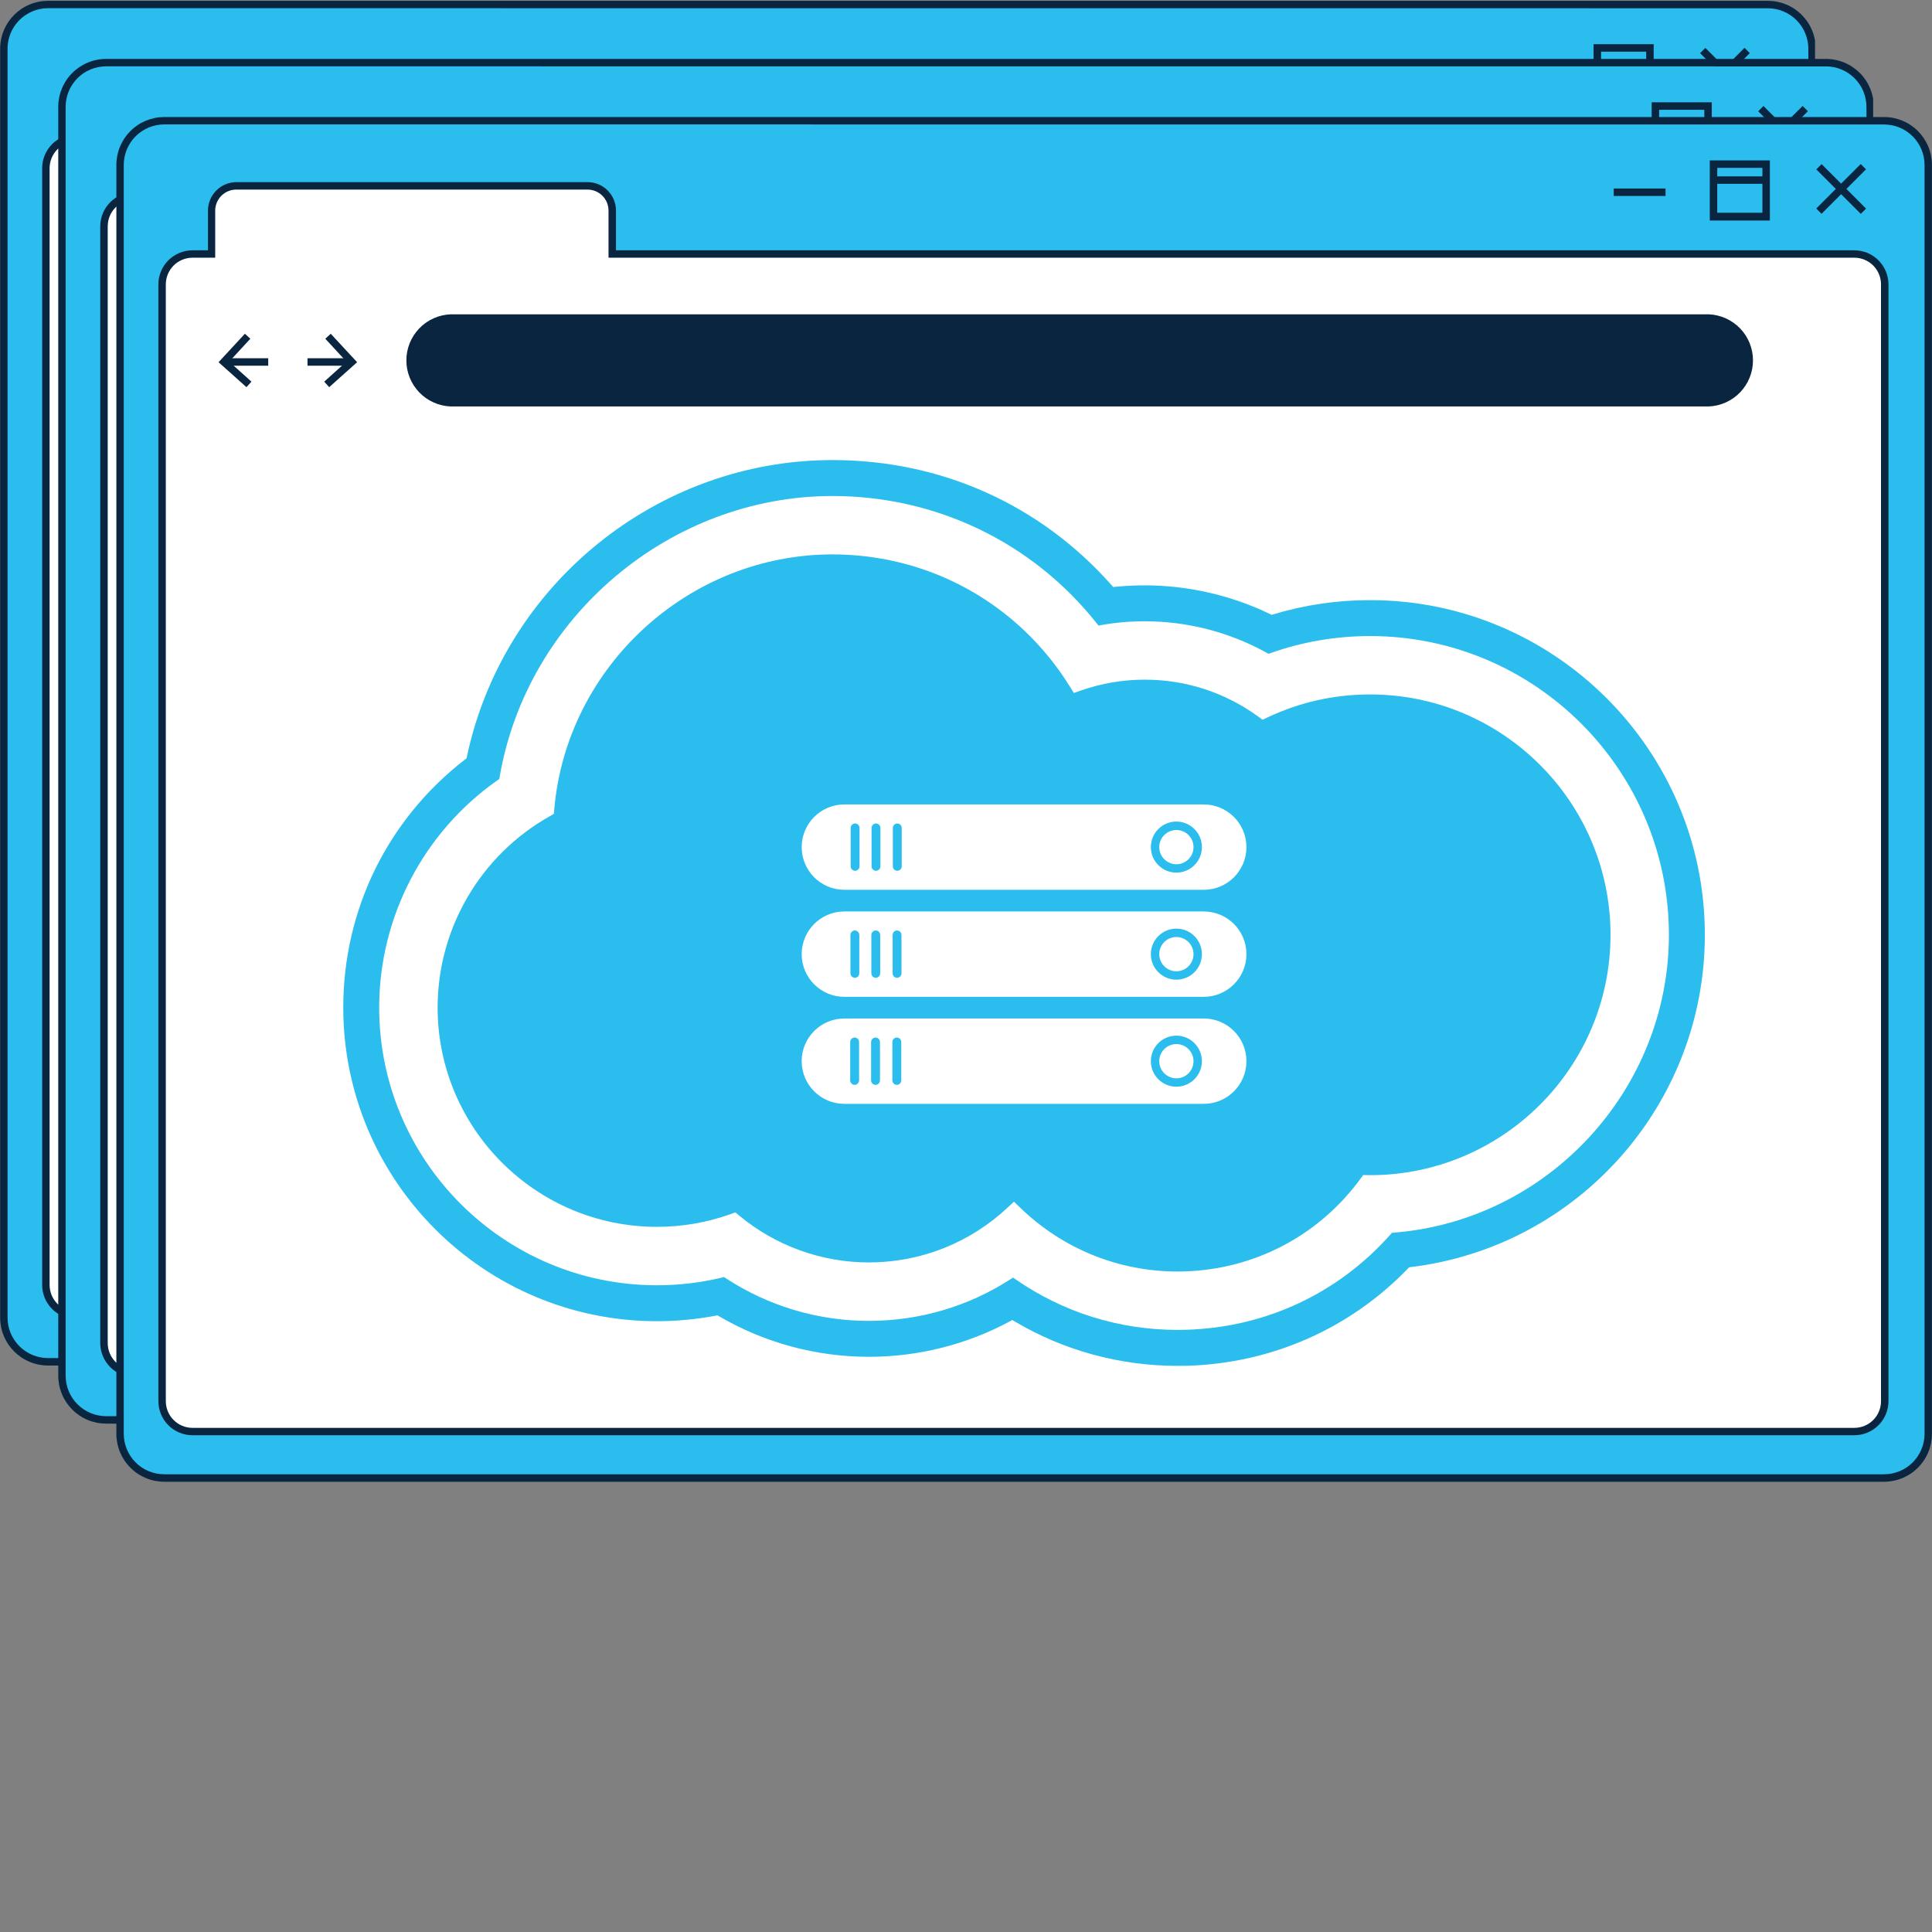
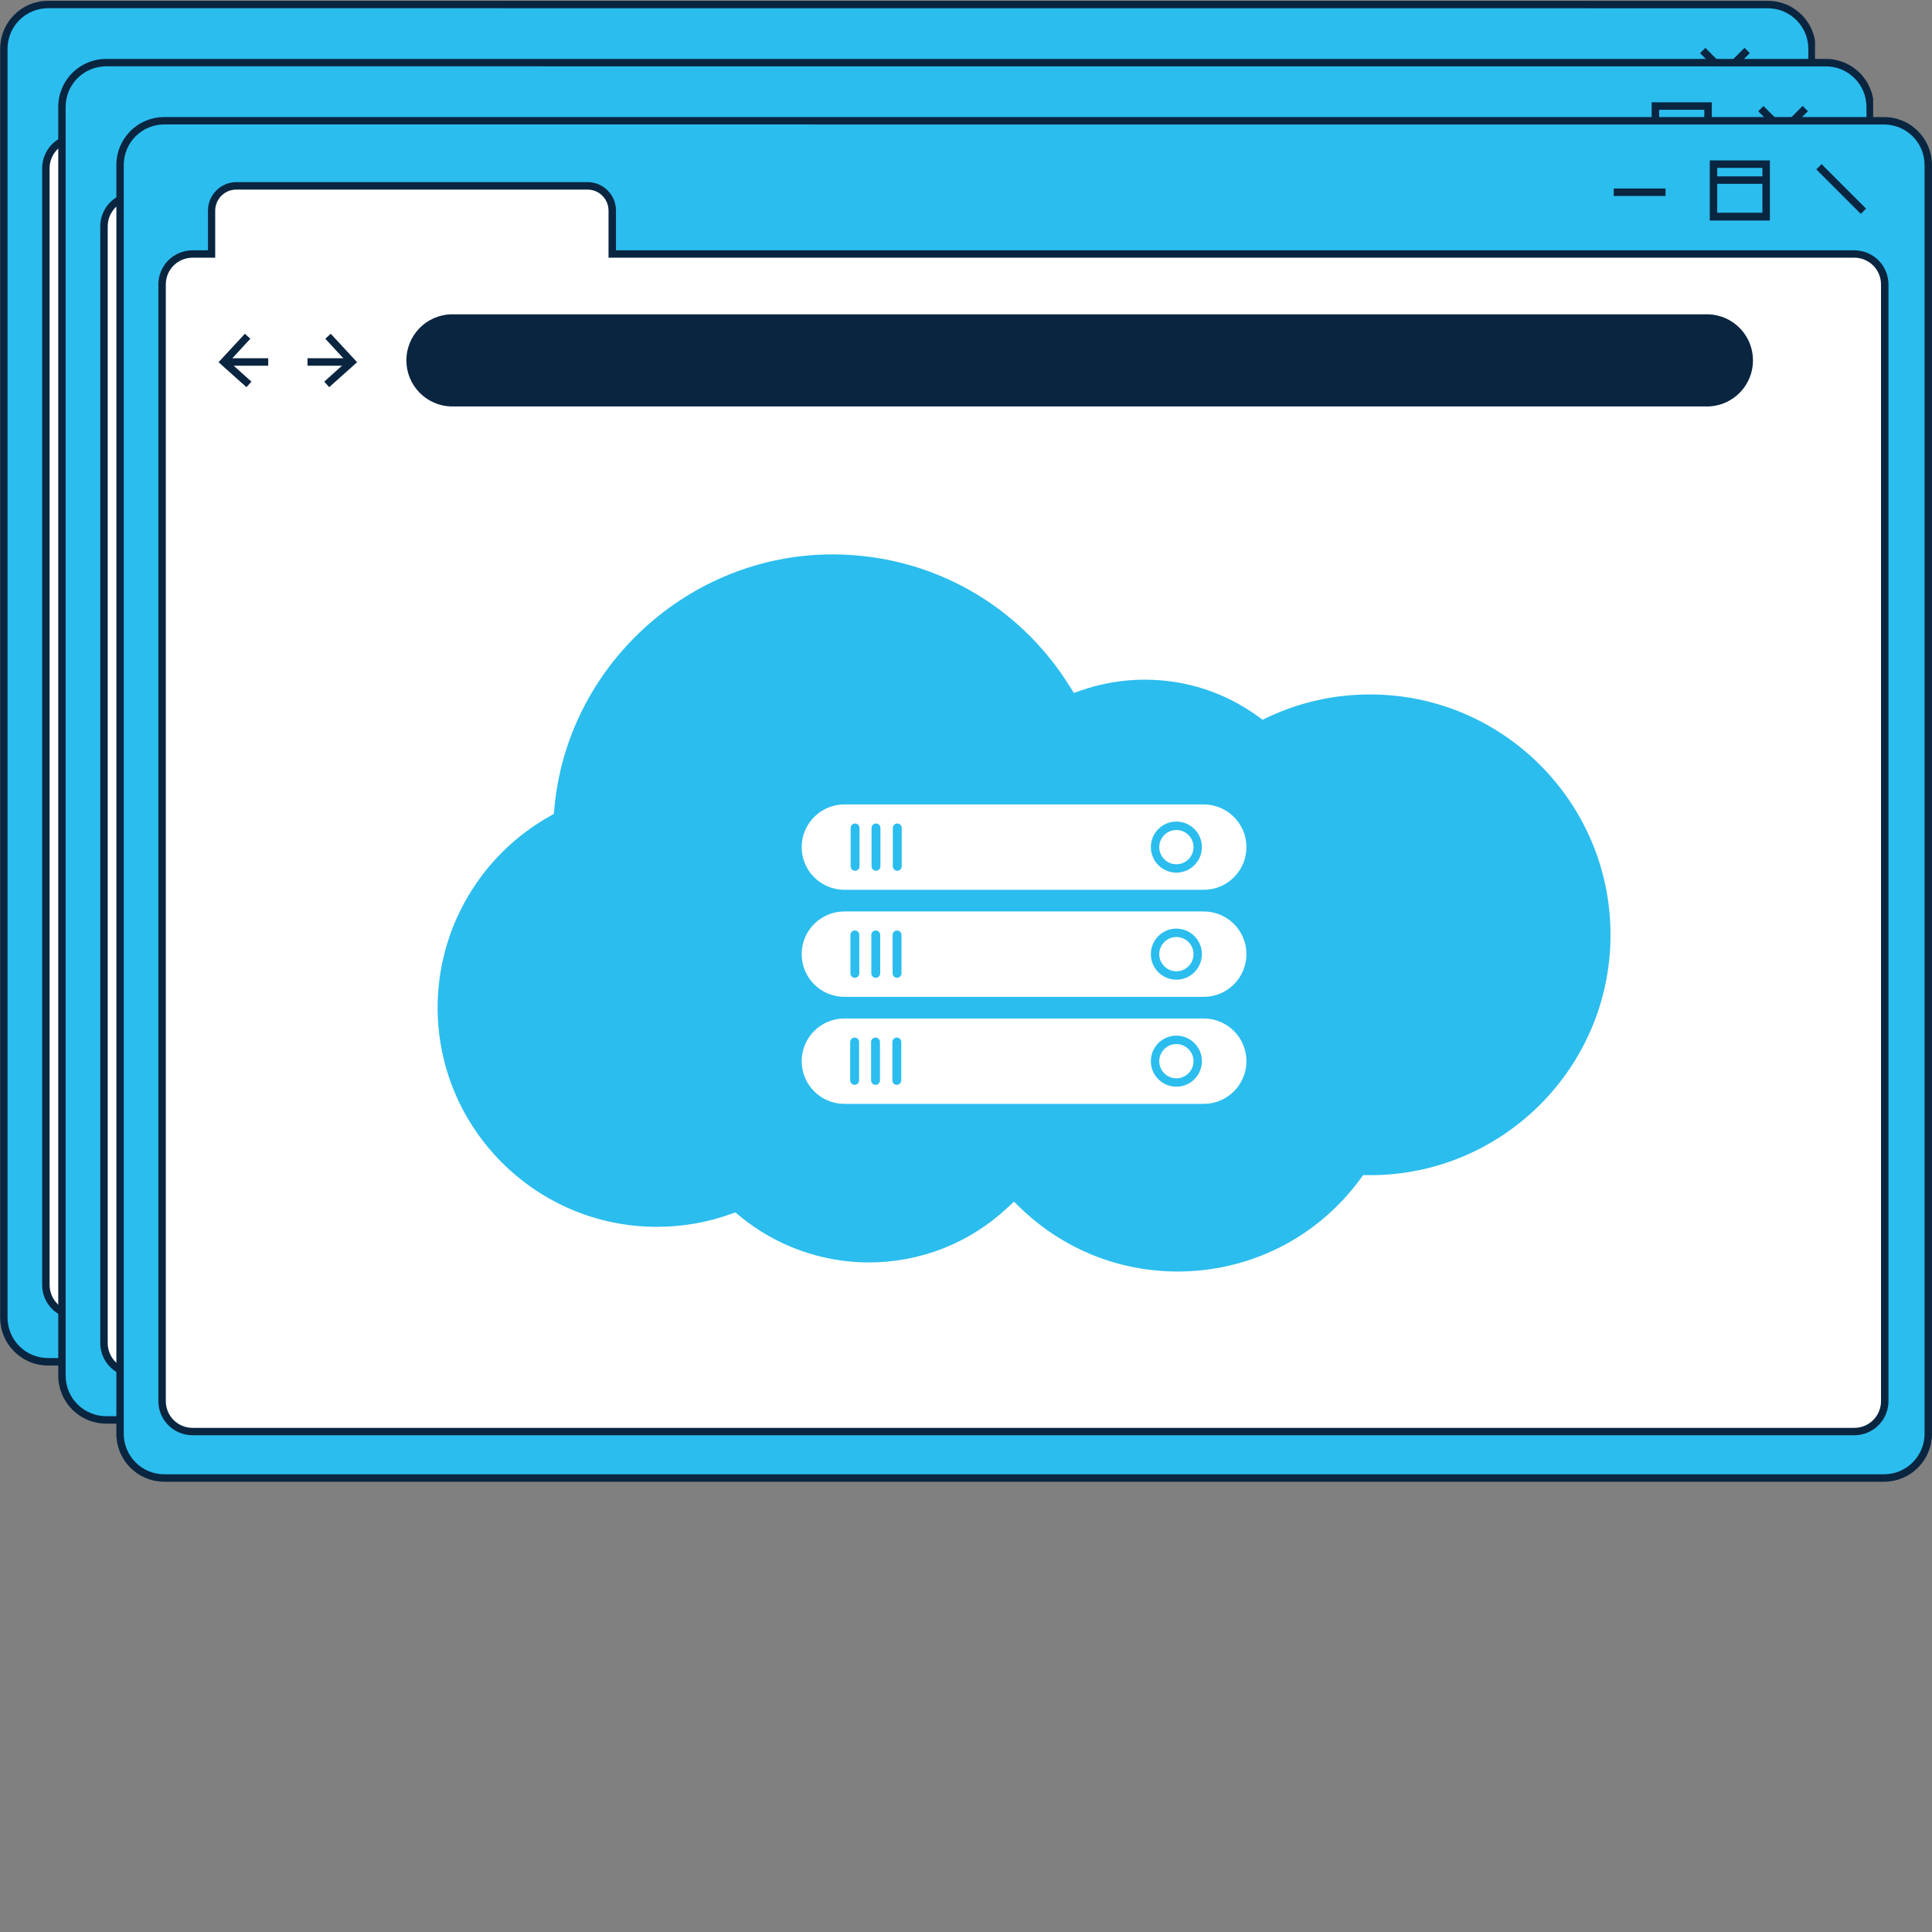
<svg xmlns="http://www.w3.org/2000/svg" width="512" zoomAndPan="magnify" viewBox="0 0 384 384" height="512" preserveAspectRatio="xMidYMid meet" version="1.0">
  <rect x="0" y="0" width="384" height="384" fill="#808080" stroke="none" />
  <defs>
    <clipPath id="a01763da5d">
      <path d="M 0 0 L 360.75 0 L 360.75 271 L 0 271 Z M 0 0 " clip-rule="nonzero" />
    </clipPath>
    <clipPath id="2e15b3af34">
      <path d="M 0 0 L 360.75 0 L 360.75 271.5 L 0 271.5 Z M 0 0 " clip-rule="nonzero" />
    </clipPath>
    <clipPath id="e568a9d4f8">
      <path d="M 11.551 11.551 L 372.301 11.551 L 372.301 283 L 11.551 283 Z M 11.551 11.551 " clip-rule="nonzero" />
    </clipPath>
    <clipPath id="614bd9a090">
      <path d="M 23.098 24 L 383.848 24 L 383.848 294 L 23.098 294 Z M 23.098 24 " clip-rule="nonzero" />
    </clipPath>
    <clipPath id="07672a1956">
      <path d="M 23.098 23.098 L 383.848 23.098 L 383.848 294.598 L 23.098 294.598 Z M 23.098 23.098 " clip-rule="nonzero" />
    </clipPath>
    <clipPath id="0ad4313a09">
-       <path d="M 68 91.477 L 339 91.477 L 339 271.441 L 68 271.441 Z M 68 91.477 " clip-rule="nonzero" />
-     </clipPath>
+       </clipPath>
  </defs>
  <g clip-path="url(#a01763da5d)">
    <path fill="#2bbdee" d="M 9.551 0.906 L 351.387 0.906 C 351.961 0.906 352.531 0.961 353.098 1.074 C 353.664 1.184 354.211 1.352 354.746 1.574 C 355.277 1.793 355.785 2.062 356.262 2.383 C 356.742 2.703 357.184 3.066 357.594 3.477 C 358 3.883 358.363 4.328 358.684 4.805 C 359.004 5.285 359.273 5.793 359.496 6.324 C 359.715 6.855 359.883 7.406 359.996 7.969 C 360.109 8.535 360.164 9.105 360.164 9.684 L 360.164 261.891 C 360.164 262.465 360.109 263.035 359.996 263.602 C 359.883 264.168 359.715 264.715 359.496 265.25 C 359.273 265.781 359.004 266.289 358.684 266.766 C 358.363 267.246 358 267.688 357.594 268.098 C 357.184 268.504 356.742 268.867 356.262 269.188 C 355.785 269.508 355.277 269.777 354.746 270 C 354.211 270.219 353.664 270.387 353.098 270.5 C 352.531 270.613 351.961 270.668 351.387 270.668 L 9.551 270.668 C 8.977 270.668 8.406 270.613 7.84 270.5 C 7.273 270.387 6.727 270.219 6.191 270 C 5.66 269.777 5.152 269.508 4.676 269.188 C 4.195 268.867 3.75 268.504 3.344 268.098 C 2.938 267.688 2.574 267.246 2.254 266.766 C 1.934 266.289 1.66 265.781 1.441 265.25 C 1.219 264.715 1.055 264.168 0.941 263.602 C 0.828 263.035 0.773 262.465 0.773 261.891 L 0.773 9.684 C 0.773 9.105 0.828 8.535 0.941 7.969 C 1.055 7.406 1.219 6.855 1.441 6.324 C 1.66 5.793 1.934 5.285 2.254 4.805 C 2.574 4.328 2.938 3.883 3.344 3.477 C 3.75 3.066 4.195 2.703 4.676 2.383 C 5.152 2.062 5.66 1.793 6.191 1.574 C 6.727 1.352 7.273 1.184 7.84 1.074 C 8.406 0.961 8.977 0.906 9.551 0.906 Z M 9.551 0.906 " fill-opacity="1" fill-rule="nonzero" />
  </g>
  <g clip-path="url(#2e15b3af34)">
    <path fill="#0a2540" d="M 351.371 271.41 L 9.551 271.41 C 8.926 271.41 8.309 271.348 7.695 271.227 C 7.082 271.105 6.484 270.926 5.91 270.684 C 5.332 270.445 4.781 270.152 4.262 269.805 C 3.742 269.457 3.262 269.062 2.82 268.621 C 2.379 268.18 1.984 267.699 1.637 267.18 C 1.289 266.66 0.996 266.109 0.754 265.531 C 0.516 264.957 0.336 264.359 0.215 263.746 C 0.094 263.133 0.031 262.516 0.031 261.891 L 0.031 9.684 C 0.031 9.059 0.094 8.438 0.215 7.824 C 0.336 7.211 0.516 6.617 0.754 6.039 C 0.996 5.461 1.289 4.914 1.637 4.395 C 1.984 3.875 2.379 3.395 2.82 2.949 C 3.262 2.508 3.742 2.113 4.262 1.766 C 4.781 1.418 5.332 1.125 5.91 0.887 C 6.484 0.648 7.082 0.469 7.695 0.344 C 8.309 0.223 8.926 0.164 9.551 0.164 L 351.371 0.164 C 351.996 0.164 352.613 0.223 353.227 0.344 C 353.84 0.469 354.438 0.648 355.012 0.887 C 355.59 1.125 356.141 1.418 356.66 1.766 C 357.18 2.113 357.66 2.508 358.102 2.949 C 358.543 3.395 358.938 3.875 359.285 4.395 C 359.633 4.914 359.926 5.461 360.164 6.039 C 360.406 6.617 360.586 7.211 360.707 7.824 C 360.828 8.438 360.891 9.059 360.891 9.684 L 360.891 261.891 C 360.891 262.516 360.828 263.133 360.707 263.746 C 360.586 264.359 360.406 264.957 360.164 265.531 C 359.926 266.109 359.633 266.66 359.285 267.18 C 358.938 267.699 358.543 268.18 358.102 268.621 C 357.66 269.062 357.18 269.457 356.66 269.805 C 356.141 270.152 355.59 270.445 355.012 270.684 C 354.438 270.926 353.84 271.105 353.227 271.227 C 352.613 271.348 351.996 271.41 351.371 271.41 Z M 9.551 1.629 C 9.023 1.629 8.5 1.684 7.984 1.785 C 7.465 1.887 6.961 2.039 6.473 2.242 C 5.984 2.445 5.523 2.691 5.082 2.984 C 4.645 3.277 4.238 3.609 3.863 3.984 C 3.488 4.355 3.156 4.762 2.863 5.203 C 2.566 5.641 2.32 6.102 2.117 6.59 C 1.914 7.078 1.762 7.582 1.656 8.098 C 1.551 8.617 1.5 9.141 1.5 9.668 L 1.5 261.891 C 1.5 262.418 1.551 262.941 1.656 263.457 C 1.762 263.977 1.914 264.477 2.117 264.965 C 2.32 265.453 2.566 265.918 2.863 266.355 C 3.156 266.793 3.488 267.199 3.863 267.574 C 4.238 267.945 4.645 268.281 5.082 268.574 C 5.523 268.867 5.984 269.113 6.473 269.316 C 6.961 269.516 7.465 269.668 7.984 269.773 C 8.5 269.875 9.023 269.926 9.551 269.926 L 351.371 269.926 C 351.898 269.926 352.422 269.875 352.938 269.773 C 353.457 269.668 353.961 269.516 354.449 269.316 C 354.938 269.113 355.398 268.867 355.84 268.574 C 356.277 268.281 356.684 267.945 357.059 267.574 C 357.434 267.199 357.766 266.793 358.059 266.355 C 358.355 265.918 358.602 265.453 358.805 264.965 C 359.008 264.477 359.16 263.977 359.266 263.457 C 359.367 262.941 359.422 262.418 359.422 261.891 L 359.422 9.684 C 359.422 9.156 359.367 8.633 359.266 8.113 C 359.16 7.598 359.008 7.094 358.805 6.605 C 358.602 6.117 358.355 5.656 358.059 5.219 C 357.766 4.777 357.434 4.371 357.059 4 C 356.684 3.625 356.277 3.293 355.84 3 C 355.398 2.707 354.938 2.461 354.449 2.258 C 353.961 2.055 353.457 1.902 352.938 1.801 C 352.422 1.699 351.898 1.645 351.371 1.645 Z M 9.551 1.629 " fill-opacity="1" fill-rule="nonzero" />
  </g>
  <path fill="#0a2540" d="M 337.906 10.57 L 338.957 9.523 L 347.797 18.363 L 346.75 19.414 Z M 337.906 10.57 " fill-opacity="1" fill-rule="nonzero" />
  <path fill="#0a2540" d="M 337.898 18.348 L 346.738 9.508 L 347.789 10.555 L 338.945 19.398 Z M 337.898 18.348 " fill-opacity="1" fill-rule="nonzero" />
-   <path fill="#0a2540" d="M 328.68 20.734 L 316.734 20.734 L 316.734 8.785 L 328.68 8.785 Z M 318.219 19.188 L 327.195 19.188 L 327.195 10.27 L 318.219 10.27 Z M 318.219 19.188 " fill-opacity="1" fill-rule="nonzero" />
  <path fill="#0a2540" d="M 317.645 11.957 L 327.598 11.957 L 327.598 13.438 L 317.645 13.438 Z M 317.645 11.957 " fill-opacity="1" fill-rule="nonzero" />
-   <path fill="#0a2540" d="M 297.645 14.367 L 307.938 14.367 L 307.938 15.852 L 297.645 15.852 Z M 297.645 14.367 " fill-opacity="1" fill-rule="nonzero" />
  <path fill="#ffffff" d="M 345.48 27.379 L 98.605 27.379 L 98.605 18.754 C 98.605 18.434 98.574 18.109 98.512 17.793 C 98.449 17.477 98.355 17.168 98.23 16.867 C 98.105 16.57 97.953 16.285 97.773 16.016 C 97.594 15.746 97.387 15.496 97.156 15.27 C 96.926 15.039 96.676 14.836 96.406 14.66 C 96.137 14.48 95.852 14.328 95.551 14.207 C 95.254 14.082 94.941 13.992 94.625 13.93 C 94.309 13.867 93.984 13.84 93.66 13.84 L 23.863 13.84 C 23.539 13.84 23.219 13.871 22.902 13.934 C 22.586 13.996 22.277 14.086 21.977 14.211 C 21.68 14.332 21.395 14.484 21.125 14.664 C 20.855 14.844 20.605 15.047 20.379 15.273 C 20.148 15.504 19.945 15.75 19.766 16.02 C 19.586 16.289 19.434 16.574 19.309 16.871 C 19.184 17.168 19.09 17.477 19.027 17.797 C 18.965 18.113 18.934 18.434 18.934 18.754 L 18.934 27.379 L 15.148 27.379 C 14.75 27.383 14.359 27.422 13.969 27.5 C 13.582 27.578 13.203 27.691 12.84 27.844 C 12.473 27.996 12.125 28.184 11.797 28.402 C 11.469 28.625 11.164 28.875 10.883 29.156 C 10.605 29.438 10.355 29.742 10.133 30.07 C 9.914 30.398 9.73 30.746 9.578 31.113 C 9.426 31.48 9.312 31.859 9.234 32.246 C 9.156 32.633 9.117 33.027 9.117 33.422 L 9.117 255.398 C 9.117 255.793 9.156 256.188 9.234 256.574 C 9.312 256.965 9.426 257.34 9.578 257.707 C 9.73 258.074 9.914 258.422 10.133 258.75 C 10.355 259.082 10.605 259.387 10.883 259.664 C 11.164 259.945 11.469 260.195 11.797 260.418 C 12.125 260.637 12.473 260.824 12.84 260.977 C 13.203 261.129 13.582 261.246 13.969 261.324 C 14.359 261.402 14.75 261.441 15.148 261.441 L 345.48 261.441 C 345.879 261.441 346.27 261.402 346.656 261.324 C 347.047 261.246 347.422 261.129 347.789 260.977 C 348.156 260.824 348.504 260.637 348.832 260.418 C 349.16 260.195 349.465 259.945 349.746 259.664 C 350.023 259.387 350.273 259.082 350.492 258.75 C 350.715 258.422 350.898 258.074 351.051 257.707 C 351.203 257.34 351.316 256.965 351.395 256.574 C 351.469 256.188 351.508 255.793 351.508 255.398 L 351.508 33.422 C 351.508 33.027 351.469 32.633 351.395 32.246 C 351.316 31.859 351.203 31.48 351.051 31.113 C 350.898 30.746 350.715 30.398 350.492 30.07 C 350.273 29.742 350.023 29.438 349.746 29.156 C 349.465 28.875 349.16 28.625 348.832 28.402 C 348.504 28.184 348.156 27.996 347.789 27.844 C 347.422 27.691 347.047 27.578 346.656 27.5 C 346.27 27.422 345.879 27.383 345.48 27.379 Z M 345.48 27.379 " fill-opacity="1" fill-rule="nonzero" />
  <path fill="#0a2540" d="M 345.48 262.168 L 15.148 262.168 C 14.703 262.168 14.262 262.121 13.828 262.035 C 13.391 261.949 12.969 261.82 12.559 261.648 C 12.148 261.477 11.758 261.27 11.391 261.023 C 11.02 260.773 10.68 260.496 10.363 260.18 C 10.051 259.867 9.77 259.523 9.523 259.156 C 9.277 258.785 9.066 258.395 8.895 257.984 C 8.727 257.574 8.598 257.152 8.508 256.719 C 8.422 256.281 8.379 255.844 8.379 255.398 L 8.379 33.422 C 8.379 32.98 8.422 32.539 8.508 32.105 C 8.598 31.668 8.727 31.246 8.895 30.836 C 9.066 30.426 9.277 30.035 9.523 29.664 C 9.77 29.297 10.051 28.953 10.363 28.641 C 10.68 28.328 11.02 28.047 11.391 27.801 C 11.758 27.551 12.148 27.344 12.559 27.172 C 12.969 27.004 13.391 26.875 13.828 26.785 C 14.262 26.699 14.703 26.656 15.148 26.652 L 18.238 26.652 L 18.238 18.754 C 18.238 18.383 18.277 18.016 18.348 17.652 C 18.422 17.285 18.531 16.934 18.676 16.59 C 18.816 16.246 18.992 15.922 19.199 15.613 C 19.406 15.305 19.641 15.016 19.906 14.754 C 20.168 14.492 20.453 14.258 20.762 14.051 C 21.074 13.844 21.398 13.672 21.742 13.527 C 22.086 13.387 22.441 13.281 22.805 13.207 C 23.172 13.137 23.539 13.098 23.91 13.098 L 93.66 13.098 C 94.035 13.098 94.402 13.133 94.766 13.203 C 95.133 13.277 95.488 13.383 95.832 13.523 C 96.176 13.668 96.504 13.84 96.812 14.047 C 97.121 14.254 97.406 14.488 97.672 14.75 C 97.934 15.012 98.172 15.301 98.379 15.609 C 98.586 15.918 98.758 16.242 98.902 16.586 C 99.043 16.93 99.152 17.285 99.227 17.648 C 99.297 18.016 99.332 18.383 99.332 18.754 L 99.332 26.652 L 345.48 26.652 C 345.926 26.656 346.367 26.699 346.801 26.785 C 347.238 26.875 347.66 27.004 348.07 27.172 C 348.48 27.344 348.871 27.551 349.238 27.801 C 349.609 28.047 349.949 28.328 350.262 28.641 C 350.578 28.953 350.859 29.297 351.105 29.664 C 351.352 30.035 351.562 30.426 351.73 30.836 C 351.902 31.246 352.031 31.668 352.117 32.105 C 352.207 32.539 352.25 32.98 352.25 33.422 L 352.25 255.398 C 352.25 255.844 352.207 256.281 352.117 256.719 C 352.031 257.152 351.902 257.574 351.73 257.984 C 351.562 258.395 351.352 258.785 351.105 259.156 C 350.859 259.523 350.578 259.867 350.262 260.18 C 349.949 260.496 349.609 260.773 349.238 261.023 C 348.871 261.27 348.48 261.477 348.07 261.648 C 347.66 261.82 347.238 261.949 346.801 262.035 C 346.367 262.121 345.926 262.168 345.48 262.168 Z M 15.148 28.121 C 14.801 28.121 14.457 28.156 14.113 28.227 C 13.773 28.297 13.441 28.395 13.121 28.531 C 12.801 28.664 12.496 28.828 12.207 29.02 C 11.922 29.215 11.652 29.434 11.406 29.68 C 11.164 29.926 10.945 30.195 10.75 30.484 C 10.559 30.773 10.395 31.078 10.262 31.398 C 10.129 31.719 10.031 32.051 9.961 32.391 C 9.895 32.73 9.859 33.074 9.859 33.422 L 9.859 255.398 C 9.859 255.746 9.895 256.09 9.961 256.43 C 10.031 256.77 10.129 257.102 10.262 257.422 C 10.395 257.742 10.559 258.051 10.75 258.34 C 10.945 258.629 11.164 258.895 11.406 259.141 C 11.652 259.387 11.922 259.605 12.207 259.801 C 12.496 259.992 12.801 260.156 13.121 260.293 C 13.441 260.426 13.773 260.527 14.113 260.594 C 14.457 260.664 14.801 260.699 15.148 260.699 L 345.48 260.699 C 345.828 260.699 346.172 260.664 346.512 260.594 C 346.855 260.527 347.184 260.426 347.504 260.293 C 347.824 260.156 348.129 259.992 348.418 259.801 C 348.707 259.605 348.973 259.387 349.219 259.141 C 349.465 258.895 349.684 258.629 349.875 258.34 C 350.07 258.051 350.23 257.746 350.363 257.422 C 350.496 257.102 350.598 256.77 350.664 256.43 C 350.734 256.09 350.766 255.746 350.766 255.398 L 350.766 33.422 C 350.766 33.074 350.734 32.73 350.664 32.391 C 350.598 32.051 350.496 31.719 350.363 31.398 C 350.23 31.078 350.07 30.773 349.875 30.484 C 349.684 30.195 349.465 29.926 349.219 29.68 C 348.973 29.434 348.707 29.215 348.418 29.02 C 348.129 28.828 347.824 28.664 347.504 28.531 C 347.184 28.395 346.855 28.297 346.512 28.227 C 346.172 28.156 345.828 28.121 345.48 28.121 L 97.852 28.121 L 97.852 18.754 C 97.852 18.48 97.824 18.211 97.77 17.941 C 97.715 17.672 97.637 17.41 97.531 17.156 C 97.426 16.902 97.297 16.66 97.145 16.434 C 96.992 16.203 96.816 15.992 96.621 15.801 C 96.43 15.605 96.215 15.434 95.988 15.281 C 95.758 15.129 95.516 15 95.262 14.895 C 95.008 14.793 94.746 14.715 94.477 14.66 C 94.207 14.609 93.938 14.582 93.66 14.582 L 23.863 14.582 C 23.59 14.582 23.316 14.609 23.047 14.664 C 22.777 14.715 22.52 14.797 22.266 14.898 C 22.012 15.004 21.77 15.133 21.543 15.285 C 21.312 15.438 21.102 15.609 20.906 15.805 C 20.715 15.996 20.539 16.207 20.387 16.438 C 20.234 16.664 20.105 16.906 20 17.156 C 19.895 17.41 19.812 17.672 19.758 17.941 C 19.703 18.211 19.676 18.48 19.676 18.754 L 19.676 28.121 Z M 15.148 28.121 " fill-opacity="1" fill-rule="nonzero" />
  <path fill="#0a2540" d="M 66.477 40.117 L 316.531 40.117 C 317.086 40.117 317.633 40.168 318.176 40.277 C 318.719 40.387 319.246 40.543 319.758 40.758 C 320.266 40.969 320.754 41.227 321.211 41.535 C 321.672 41.84 322.098 42.191 322.488 42.582 C 322.879 42.973 323.23 43.395 323.535 43.855 C 323.844 44.316 324.102 44.801 324.316 45.312 C 324.527 45.82 324.688 46.348 324.793 46.891 C 324.902 47.43 324.957 47.98 324.957 48.531 C 324.957 49.082 324.902 49.633 324.793 50.172 C 324.688 50.715 324.527 51.242 324.316 51.75 C 324.102 52.262 323.844 52.746 323.535 53.207 C 323.23 53.664 322.879 54.09 322.488 54.48 C 322.098 54.871 321.672 55.223 321.211 55.527 C 320.754 55.836 320.266 56.094 319.758 56.305 C 319.246 56.52 318.719 56.676 318.176 56.785 C 317.633 56.895 317.086 56.945 316.531 56.945 L 66.477 56.945 C 65.922 56.945 65.375 56.895 64.832 56.785 C 64.289 56.676 63.762 56.52 63.25 56.305 C 62.742 56.094 62.254 55.836 61.797 55.527 C 61.336 55.223 60.91 54.871 60.52 54.48 C 60.129 54.09 59.777 53.664 59.473 53.207 C 59.164 52.746 58.906 52.262 58.691 51.75 C 58.48 51.242 58.32 50.715 58.215 50.172 C 58.105 49.633 58.051 49.082 58.051 48.531 C 58.051 47.98 58.105 47.43 58.215 46.891 C 58.32 46.348 58.48 45.82 58.691 45.312 C 58.906 44.801 59.164 44.316 59.473 43.855 C 59.777 43.395 60.129 42.973 60.52 42.582 C 60.91 42.191 61.336 41.84 61.797 41.535 C 62.254 41.227 62.742 40.969 63.25 40.758 C 63.762 40.543 64.289 40.387 64.832 40.277 C 65.375 40.168 65.922 40.117 66.477 40.117 Z M 66.477 40.117 " fill-opacity="1" fill-rule="nonzero" />
  <path fill="#0a2540" d="M 316.531 57.688 L 66.461 57.688 C 65.875 57.664 65.297 57.586 64.727 57.449 C 64.156 57.316 63.605 57.129 63.07 56.887 C 62.535 56.645 62.027 56.355 61.551 56.02 C 61.07 55.68 60.629 55.301 60.223 54.879 C 59.816 54.453 59.457 53.996 59.137 53.504 C 58.82 53.012 58.551 52.496 58.332 51.953 C 58.113 51.406 57.949 50.848 57.836 50.273 C 57.727 49.699 57.672 49.117 57.672 48.531 C 57.672 47.945 57.727 47.363 57.836 46.789 C 57.949 46.215 58.113 45.656 58.332 45.109 C 58.551 44.566 58.82 44.051 59.137 43.559 C 59.457 43.066 59.816 42.609 60.223 42.184 C 60.629 41.762 61.07 41.383 61.551 41.043 C 62.027 40.707 62.535 40.418 63.07 40.176 C 63.605 39.934 64.156 39.746 64.727 39.613 C 65.297 39.477 65.875 39.398 66.461 39.375 L 316.531 39.375 C 317.117 39.398 317.695 39.477 318.266 39.613 C 318.836 39.746 319.391 39.934 319.922 40.176 C 320.457 40.418 320.965 40.707 321.441 41.043 C 321.922 41.383 322.363 41.762 322.77 42.184 C 323.176 42.609 323.535 43.066 323.855 43.559 C 324.172 44.051 324.441 44.566 324.66 45.109 C 324.879 45.656 325.043 46.215 325.156 46.789 C 325.266 47.363 325.32 47.945 325.32 48.531 C 325.32 49.117 325.266 49.699 325.156 50.273 C 325.043 50.848 324.879 51.406 324.66 51.953 C 324.441 52.496 324.172 53.012 323.855 53.504 C 323.535 53.996 323.176 54.453 322.77 54.879 C 322.363 55.301 321.922 55.68 321.441 56.02 C 320.965 56.355 320.457 56.645 319.922 56.887 C 319.391 57.129 318.836 57.316 318.266 57.449 C 317.695 57.586 317.117 57.664 316.531 57.688 Z M 66.461 40.855 C 65.992 40.914 65.535 41.008 65.09 41.148 C 64.641 41.285 64.211 41.465 63.793 41.684 C 63.379 41.898 62.984 42.152 62.617 42.441 C 62.246 42.73 61.906 43.051 61.594 43.398 C 61.281 43.75 61.004 44.125 60.762 44.527 C 60.52 44.93 60.316 45.348 60.148 45.785 C 59.98 46.227 59.855 46.676 59.77 47.137 C 59.688 47.598 59.645 48.062 59.645 48.531 C 59.645 49 59.688 49.465 59.77 49.926 C 59.855 50.387 59.98 50.836 60.148 51.277 C 60.316 51.715 60.52 52.133 60.762 52.535 C 61.004 52.938 61.281 53.312 61.594 53.664 C 61.906 54.012 62.246 54.332 62.617 54.621 C 62.984 54.91 63.379 55.164 63.793 55.379 C 64.211 55.598 64.641 55.773 65.09 55.914 C 65.535 56.051 65.992 56.148 66.461 56.203 L 316.531 56.203 C 317 56.148 317.457 56.051 317.902 55.914 C 318.352 55.773 318.781 55.598 319.199 55.379 C 319.613 55.164 320.008 54.91 320.375 54.621 C 320.746 54.332 321.086 54.012 321.398 53.664 C 321.711 53.312 321.988 52.938 322.23 52.535 C 322.473 52.133 322.676 51.715 322.844 51.277 C 323.012 50.836 323.137 50.387 323.223 49.926 C 323.305 49.465 323.348 49 323.348 48.531 C 323.348 48.062 323.305 47.598 323.223 47.137 C 323.137 46.676 323.012 46.227 322.844 45.785 C 322.676 45.348 322.473 44.93 322.23 44.527 C 321.988 44.125 321.711 43.75 321.398 43.398 C 321.086 43.051 320.746 42.73 320.375 42.441 C 320.008 42.152 319.613 41.898 319.199 41.684 C 318.781 41.465 318.352 41.285 317.902 41.148 C 317.457 41.008 317 40.914 316.531 40.855 Z M 66.461 40.855 " fill-opacity="1" fill-rule="nonzero" />
  <path fill="#0a2540" d="M 68.715 52.633 C 68.438 52.637 68.164 52.609 67.891 52.555 C 67.621 52.504 67.355 52.426 67.098 52.32 C 66.844 52.215 66.598 52.086 66.367 51.93 C 66.137 51.777 65.922 51.602 65.727 51.406 C 65.531 51.211 65.355 51 65.199 50.77 C 65.043 50.539 64.914 50.297 64.809 50.039 C 64.699 49.785 64.621 49.52 64.562 49.25 C 64.508 48.977 64.48 48.703 64.48 48.426 C 64.48 48.148 64.508 47.875 64.559 47.602 C 64.613 47.328 64.695 47.066 64.801 46.809 C 64.906 46.551 65.035 46.309 65.188 46.078 C 65.34 45.848 65.516 45.633 65.711 45.438 C 65.906 45.242 66.121 45.066 66.352 44.91 C 66.582 44.758 66.824 44.625 67.078 44.52 C 67.336 44.414 67.602 44.332 67.871 44.277 C 68.145 44.223 68.418 44.195 68.695 44.195 C 68.973 44.195 69.246 44.223 69.52 44.277 C 69.793 44.328 70.055 44.41 70.312 44.516 C 70.566 44.621 70.812 44.75 71.043 44.906 C 71.273 45.059 71.484 45.234 71.684 45.43 C 71.879 45.625 72.055 45.84 72.207 46.07 C 72.363 46.301 72.492 46.543 72.598 46.801 C 72.703 47.055 72.785 47.32 72.84 47.59 C 72.895 47.863 72.922 48.137 72.922 48.414 C 72.922 48.691 72.895 48.965 72.84 49.238 C 72.785 49.508 72.707 49.77 72.602 50.027 C 72.496 50.281 72.367 50.523 72.211 50.754 C 72.059 50.984 71.883 51.199 71.691 51.395 C 71.496 51.59 71.281 51.766 71.055 51.918 C 70.824 52.07 70.582 52.203 70.324 52.309 C 70.07 52.414 69.809 52.496 69.535 52.551 C 69.266 52.605 68.992 52.633 68.715 52.633 Z M 68.715 45.695 C 68.352 45.695 68.004 45.766 67.668 45.902 C 67.332 46.043 67.035 46.242 66.781 46.5 C 66.523 46.754 66.324 47.051 66.188 47.387 C 66.047 47.723 65.98 48.074 65.98 48.438 C 65.98 48.801 66.051 49.148 66.191 49.484 C 66.332 49.82 66.531 50.113 66.789 50.371 C 67.043 50.625 67.34 50.824 67.676 50.961 C 68.012 51.098 68.363 51.168 68.727 51.168 C 69.09 51.164 69.438 51.094 69.773 50.953 C 70.109 50.812 70.402 50.613 70.66 50.355 C 70.914 50.098 71.113 49.801 71.25 49.465 C 71.387 49.129 71.453 48.777 71.453 48.414 C 71.457 48.051 71.395 47.695 71.258 47.355 C 71.121 47.016 70.922 46.715 70.668 46.457 C 70.41 46.195 70.109 45.996 69.773 45.855 C 69.434 45.715 69.082 45.645 68.715 45.648 Z M 68.715 45.695 " fill-opacity="1" fill-rule="nonzero" />
  <path fill="#0a2540" d="M 70.562 51.801 L 71.613 50.75 L 74.258 53.395 L 73.207 54.445 Z M 70.562 51.801 " fill-opacity="1" fill-rule="nonzero" />
  <path fill="#0a2540" d="M 313.766 49.328 L 314.633 52.465 L 311.805 50.855 L 309.098 52.648 L 309.746 49.465 L 307.199 47.441 L 310.441 47.07 L 311.57 44.027 L 312.918 46.992 L 316.16 47.133 Z M 313.766 49.328 " fill-opacity="1" fill-rule="nonzero" />
  <path fill="#0a2540" d="M 25.887 53.855 L 20.34 48.895 L 25.578 43.238 L 26.66 44.227 L 22.457 48.785 L 26.879 52.758 Z M 25.887 53.855 " fill-opacity="1" fill-rule="nonzero" />
  <path fill="#0a2540" d="M 21.406 48.105 L 30.215 48.105 L 30.215 49.59 L 21.406 49.59 Z M 21.406 48.105 " fill-opacity="1" fill-rule="nonzero" />
  <path fill="#0a2540" d="M 42.332 53.855 L 41.344 52.758 L 45.766 48.785 L 41.559 44.227 L 42.641 43.238 L 47.883 48.895 Z M 42.332 53.855 " fill-opacity="1" fill-rule="nonzero" />
  <path fill="#0a2540" d="M 38.02 48.105 L 46.832 48.105 L 46.832 49.59 L 38.02 49.59 Z M 38.02 48.105 " fill-opacity="1" fill-rule="nonzero" />
  <path fill="#2bbdee" d="M 21.102 12.453 L 362.934 12.453 C 363.512 12.453 364.082 12.508 364.648 12.621 C 365.211 12.734 365.762 12.902 366.293 13.121 C 366.828 13.344 367.332 13.613 367.812 13.934 C 368.289 14.254 368.734 14.617 369.141 15.023 C 369.551 15.434 369.914 15.875 370.234 16.355 C 370.555 16.836 370.824 17.34 371.043 17.871 C 371.266 18.406 371.434 18.953 371.543 19.52 C 371.656 20.086 371.715 20.656 371.715 21.23 L 371.715 273.438 C 371.715 274.016 371.656 274.586 371.543 275.152 C 371.434 275.715 371.266 276.266 371.043 276.797 C 370.824 277.332 370.555 277.836 370.234 278.316 C 369.914 278.793 369.551 279.238 369.141 279.645 C 368.734 280.055 368.289 280.418 367.812 280.738 C 367.332 281.059 366.828 281.328 366.293 281.547 C 365.762 281.77 365.211 281.938 364.648 282.047 C 364.082 282.16 363.512 282.219 362.934 282.219 L 21.102 282.219 C 20.523 282.219 19.953 282.16 19.387 282.047 C 18.824 281.938 18.273 281.77 17.742 281.547 C 17.207 281.328 16.703 281.059 16.223 280.738 C 15.742 280.418 15.301 280.055 14.895 279.645 C 14.484 279.238 14.121 278.793 13.801 278.316 C 13.48 277.836 13.211 277.332 12.988 276.797 C 12.77 276.266 12.602 275.715 12.492 275.152 C 12.379 274.586 12.32 274.016 12.32 273.438 L 12.32 21.23 C 12.32 20.656 12.379 20.086 12.492 19.52 C 12.602 18.953 12.77 18.406 12.988 17.871 C 13.211 17.34 13.48 16.836 13.801 16.355 C 14.121 15.875 14.484 15.434 14.895 15.023 C 15.301 14.617 15.742 14.254 16.223 13.934 C 16.703 13.613 17.207 13.344 17.742 13.121 C 18.273 12.902 18.824 12.734 19.387 12.621 C 19.953 12.508 20.523 12.453 21.102 12.453 Z M 21.102 12.453 " fill-opacity="1" fill-rule="nonzero" />
  <g clip-path="url(#e568a9d4f8)">
    <path fill="#0a2540" d="M 362.918 282.957 L 21.102 282.957 C 20.477 282.957 19.855 282.898 19.242 282.777 C 18.629 282.652 18.035 282.473 17.457 282.234 C 16.879 281.996 16.332 281.703 15.812 281.355 C 15.293 281.008 14.809 280.613 14.367 280.172 C 13.926 279.727 13.531 279.246 13.184 278.727 C 12.836 278.207 12.543 277.66 12.305 277.082 C 12.066 276.504 11.883 275.91 11.762 275.297 C 11.641 274.684 11.578 274.062 11.578 273.438 L 11.578 21.23 C 11.578 20.605 11.641 19.988 11.762 19.375 C 11.883 18.762 12.066 18.168 12.305 17.59 C 12.543 17.012 12.836 16.461 13.184 15.941 C 13.531 15.422 13.926 14.941 14.367 14.5 C 14.809 14.059 15.293 13.664 15.812 13.316 C 16.332 12.969 16.879 12.676 17.457 12.438 C 18.035 12.195 18.629 12.016 19.242 11.895 C 19.855 11.773 20.477 11.711 21.102 11.711 L 362.918 11.711 C 363.543 11.711 364.164 11.773 364.777 11.895 C 365.391 12.016 365.984 12.195 366.562 12.438 C 367.141 12.676 367.688 12.969 368.207 13.316 C 368.727 13.664 369.207 14.059 369.652 14.5 C 370.094 14.941 370.488 15.422 370.836 15.941 C 371.184 16.461 371.477 17.012 371.715 17.59 C 371.953 18.168 372.133 18.762 372.258 19.375 C 372.379 19.988 372.441 20.605 372.441 21.23 L 372.441 273.438 C 372.441 274.062 372.379 274.684 372.258 275.297 C 372.133 275.91 371.953 276.504 371.715 277.082 C 371.477 277.66 371.184 278.207 370.836 278.727 C 370.488 279.246 370.094 279.727 369.652 280.172 C 369.207 280.613 368.727 281.008 368.207 281.355 C 367.688 281.703 367.141 281.996 366.562 282.234 C 365.984 282.473 365.391 282.652 364.777 282.777 C 364.164 282.898 363.543 282.957 362.918 282.957 Z M 21.102 13.18 C 20.574 13.18 20.051 13.23 19.531 13.336 C 19.012 13.438 18.512 13.59 18.023 13.793 C 17.535 13.992 17.07 14.242 16.633 14.535 C 16.191 14.828 15.785 15.16 15.41 15.531 C 15.039 15.906 14.703 16.312 14.41 16.75 C 14.117 17.188 13.867 17.652 13.664 18.141 C 13.461 18.629 13.309 19.129 13.207 19.648 C 13.102 20.164 13.051 20.688 13.047 21.215 L 13.047 273.438 C 13.051 273.965 13.102 274.488 13.207 275.008 C 13.309 275.523 13.461 276.027 13.664 276.516 C 13.867 277.004 14.117 277.465 14.41 277.906 C 14.703 278.344 15.039 278.75 15.41 279.121 C 15.785 279.496 16.191 279.828 16.633 280.121 C 17.07 280.414 17.535 280.66 18.023 280.863 C 18.512 281.066 19.012 281.219 19.531 281.32 C 20.051 281.422 20.574 281.477 21.102 281.477 L 362.918 281.477 C 363.445 281.477 363.969 281.422 364.488 281.32 C 365.004 281.219 365.508 281.066 365.996 280.863 C 366.484 280.66 366.949 280.414 367.387 280.121 C 367.828 279.828 368.234 279.496 368.605 279.121 C 368.98 278.75 369.316 278.344 369.609 277.906 C 369.902 277.465 370.152 277.004 370.355 276.516 C 370.555 276.027 370.711 275.523 370.812 275.008 C 370.918 274.488 370.969 273.965 370.973 273.438 L 370.973 21.23 C 370.969 20.703 370.918 20.18 370.812 19.664 C 370.711 19.145 370.555 18.645 370.355 18.156 C 370.152 17.668 369.902 17.203 369.609 16.766 C 369.316 16.328 368.98 15.922 368.605 15.547 C 368.234 15.176 367.828 14.844 367.387 14.551 C 366.949 14.258 366.484 14.008 365.996 13.805 C 365.508 13.605 365.004 13.453 364.488 13.348 C 363.969 13.246 363.445 13.195 362.918 13.195 Z M 21.102 13.18 " fill-opacity="1" fill-rule="nonzero" />
  </g>
  <path fill="#0a2540" d="M 349.457 22.121 L 350.504 21.07 L 359.348 29.914 L 358.297 30.961 Z M 349.457 22.121 " fill-opacity="1" fill-rule="nonzero" />
  <path fill="#0a2540" d="M 349.445 29.895 L 358.289 21.055 L 359.336 22.105 L 350.496 30.945 Z M 349.445 29.895 " fill-opacity="1" fill-rule="nonzero" />
  <path fill="#0a2540" d="M 340.23 32.281 L 328.281 32.281 L 328.281 20.336 L 340.23 20.336 Z M 329.766 30.738 L 338.746 30.738 L 338.746 21.82 L 329.766 21.82 Z M 329.766 30.738 " fill-opacity="1" fill-rule="nonzero" />
-   <path fill="#0a2540" d="M 329.195 23.504 L 339.148 23.504 L 339.148 24.988 L 329.195 24.988 Z M 329.195 23.504 " fill-opacity="1" fill-rule="nonzero" />
  <path fill="#0a2540" d="M 309.195 25.914 L 319.488 25.914 L 319.488 27.398 L 309.195 27.398 Z M 309.195 25.914 " fill-opacity="1" fill-rule="nonzero" />
  <path fill="#ffffff" d="M 357.031 38.93 L 110.156 38.93 L 110.156 30.305 C 110.156 29.98 110.125 29.66 110.062 29.344 C 109.996 29.023 109.902 28.715 109.777 28.418 C 109.656 28.117 109.504 27.832 109.32 27.562 C 109.141 27.297 108.938 27.047 108.707 26.816 C 108.477 26.59 108.227 26.387 107.957 26.207 C 107.688 26.027 107.402 25.879 107.102 25.754 C 106.801 25.633 106.492 25.539 106.172 25.48 C 105.855 25.418 105.535 25.387 105.211 25.391 L 35.414 25.391 C 35.09 25.387 34.77 25.418 34.453 25.48 C 34.133 25.543 33.824 25.637 33.527 25.758 C 33.227 25.883 32.945 26.035 32.676 26.211 C 32.406 26.391 32.156 26.594 31.926 26.824 C 31.699 27.051 31.492 27.301 31.312 27.57 C 31.133 27.836 30.98 28.121 30.859 28.422 C 30.734 28.719 30.641 29.027 30.578 29.344 C 30.516 29.66 30.48 29.98 30.48 30.305 L 30.48 38.93 L 26.695 38.93 C 26.301 38.93 25.906 38.969 25.52 39.047 C 25.129 39.125 24.754 39.242 24.387 39.395 C 24.023 39.547 23.676 39.73 23.344 39.953 C 23.016 40.172 22.711 40.422 22.434 40.703 C 22.152 40.984 21.902 41.289 21.684 41.621 C 21.465 41.949 21.277 42.297 21.125 42.664 C 20.977 43.027 20.859 43.406 20.785 43.797 C 20.707 44.184 20.668 44.574 20.668 44.973 L 20.668 266.945 C 20.668 267.344 20.707 267.734 20.785 268.125 C 20.859 268.512 20.977 268.891 21.125 269.258 C 21.277 269.621 21.465 269.969 21.684 270.301 C 21.902 270.629 22.152 270.934 22.434 271.215 C 22.711 271.496 23.016 271.746 23.344 271.965 C 23.676 272.188 24.023 272.375 24.387 272.527 C 24.754 272.68 25.129 272.793 25.52 272.871 C 25.906 272.949 26.301 272.988 26.695 272.988 L 357.031 272.988 C 357.426 272.988 357.82 272.949 358.207 272.871 C 358.594 272.793 358.973 272.68 359.34 272.527 C 359.703 272.375 360.051 272.188 360.379 271.965 C 360.711 271.746 361.012 271.496 361.293 271.215 C 361.574 270.934 361.824 270.629 362.043 270.301 C 362.262 269.969 362.449 269.621 362.598 269.258 C 362.75 268.891 362.863 268.512 362.941 268.125 C 363.02 267.734 363.059 267.344 363.059 266.945 L 363.059 44.973 C 363.059 44.574 363.02 44.184 362.941 43.797 C 362.863 43.406 362.75 43.027 362.598 42.664 C 362.449 42.297 362.262 41.949 362.043 41.621 C 361.824 41.289 361.574 40.984 361.293 40.703 C 361.012 40.426 360.711 40.172 360.379 39.953 C 360.051 39.73 359.703 39.547 359.34 39.395 C 358.973 39.242 358.594 39.125 358.207 39.047 C 357.82 38.969 357.426 38.93 357.031 38.93 Z M 357.031 38.93 " fill-opacity="1" fill-rule="nonzero" />
  <path fill="#0a2540" d="M 357.031 273.715 L 26.695 273.715 C 26.25 273.715 25.812 273.672 25.375 273.582 C 24.941 273.496 24.516 273.367 24.105 273.195 C 23.695 273.027 23.309 272.816 22.938 272.57 C 22.57 272.324 22.227 272.043 21.914 271.73 C 21.598 271.414 21.32 271.074 21.07 270.703 C 20.824 270.336 20.617 269.945 20.445 269.535 C 20.273 269.125 20.145 268.703 20.059 268.266 C 19.973 267.832 19.926 267.391 19.926 266.945 L 19.926 44.973 C 19.926 44.527 19.973 44.09 20.059 43.652 C 20.145 43.219 20.273 42.793 20.445 42.383 C 20.617 41.973 20.824 41.582 21.07 41.215 C 21.32 40.844 21.598 40.504 21.914 40.191 C 22.227 39.875 22.57 39.594 22.938 39.348 C 23.309 39.102 23.695 38.891 24.105 38.723 C 24.516 38.551 24.941 38.422 25.375 38.336 C 25.812 38.246 26.25 38.203 26.695 38.203 L 29.785 38.203 L 29.785 30.305 C 29.789 29.934 29.824 29.566 29.898 29.199 C 29.973 28.836 30.078 28.48 30.223 28.137 C 30.367 27.797 30.539 27.469 30.746 27.16 C 30.953 26.852 31.191 26.566 31.453 26.305 C 31.715 26.043 32.004 25.809 32.312 25.602 C 32.621 25.395 32.949 25.219 33.293 25.078 C 33.637 24.938 33.988 24.828 34.355 24.758 C 34.719 24.684 35.086 24.648 35.457 24.648 L 105.211 24.648 C 105.582 24.648 105.949 24.684 106.316 24.754 C 106.68 24.824 107.035 24.934 107.379 25.074 C 107.723 25.215 108.051 25.391 108.359 25.598 C 108.672 25.801 108.957 26.035 109.219 26.301 C 109.484 26.562 109.719 26.848 109.926 27.156 C 110.133 27.465 110.309 27.793 110.449 28.137 C 110.594 28.48 110.699 28.836 110.773 29.199 C 110.848 29.562 110.883 29.934 110.883 30.305 L 110.883 38.203 L 357.031 38.203 C 357.473 38.203 357.914 38.246 358.352 38.336 C 358.785 38.422 359.207 38.551 359.617 38.723 C 360.027 38.891 360.418 39.102 360.789 39.348 C 361.156 39.594 361.5 39.875 361.812 40.191 C 362.125 40.504 362.406 40.844 362.652 41.215 C 362.902 41.582 363.109 41.973 363.281 42.383 C 363.449 42.793 363.578 43.219 363.668 43.652 C 363.754 44.09 363.797 44.527 363.801 44.973 L 363.801 266.945 C 363.797 267.391 363.754 267.832 363.668 268.266 C 363.578 268.703 363.449 269.125 363.281 269.535 C 363.109 269.945 362.902 270.336 362.652 270.703 C 362.406 271.074 362.125 271.414 361.812 271.73 C 361.5 272.043 361.156 272.324 360.789 272.57 C 360.418 272.816 360.027 273.027 359.617 273.195 C 359.207 273.367 358.785 273.496 358.352 273.582 C 357.914 273.672 357.473 273.715 357.031 273.715 Z M 26.695 39.672 C 26.348 39.672 26.004 39.707 25.664 39.773 C 25.324 39.844 24.992 39.945 24.672 40.078 C 24.352 40.211 24.047 40.375 23.758 40.57 C 23.469 40.762 23.203 40.984 22.957 41.23 C 22.711 41.477 22.492 41.742 22.301 42.031 C 22.105 42.32 21.945 42.625 21.812 42.945 C 21.68 43.27 21.578 43.598 21.512 43.941 C 21.445 44.281 21.41 44.625 21.41 44.973 L 21.41 266.945 C 21.41 267.293 21.445 267.637 21.512 267.98 C 21.578 268.32 21.68 268.652 21.812 268.973 C 21.945 269.293 22.105 269.598 22.301 269.887 C 22.492 270.176 22.711 270.445 22.957 270.691 C 23.203 270.938 23.469 271.156 23.758 271.348 C 24.047 271.543 24.352 271.707 24.672 271.84 C 24.992 271.973 25.324 272.074 25.664 272.145 C 26.004 272.211 26.348 272.246 26.695 272.25 L 357.031 272.25 C 357.379 272.246 357.723 272.211 358.062 272.145 C 358.402 272.074 358.734 271.973 359.055 271.84 C 359.375 271.707 359.68 271.543 359.969 271.348 C 360.258 271.156 360.523 270.938 360.77 270.691 C 361.016 270.445 361.234 270.176 361.426 269.887 C 361.617 269.598 361.781 269.293 361.914 268.973 C 362.047 268.652 362.148 268.32 362.215 267.98 C 362.281 267.637 362.316 267.293 362.316 266.945 L 362.316 44.973 C 362.316 44.625 362.281 44.281 362.215 43.941 C 362.148 43.598 362.047 43.27 361.914 42.945 C 361.781 42.625 361.617 42.32 361.426 42.031 C 361.234 41.742 361.016 41.477 360.77 41.23 C 360.523 40.984 360.258 40.762 359.969 40.57 C 359.68 40.375 359.375 40.211 359.055 40.078 C 358.734 39.945 358.402 39.844 358.062 39.773 C 357.723 39.707 357.379 39.672 357.031 39.672 L 109.398 39.672 L 109.398 30.305 C 109.398 30.031 109.371 29.758 109.316 29.488 C 109.266 29.219 109.184 28.957 109.078 28.703 C 108.973 28.449 108.844 28.211 108.691 27.98 C 108.539 27.754 108.367 27.543 108.172 27.348 C 107.977 27.156 107.766 26.98 107.535 26.828 C 107.309 26.676 107.066 26.551 106.812 26.445 C 106.559 26.34 106.297 26.262 106.027 26.211 C 105.758 26.156 105.484 26.129 105.211 26.133 L 35.414 26.133 C 35.137 26.133 34.867 26.16 34.598 26.211 C 34.328 26.266 34.066 26.344 33.812 26.449 C 33.559 26.555 33.32 26.684 33.09 26.836 C 32.863 26.984 32.652 27.16 32.457 27.352 C 32.262 27.547 32.09 27.758 31.934 27.984 C 31.781 28.211 31.652 28.453 31.547 28.707 C 31.441 28.961 31.363 29.219 31.309 29.488 C 31.254 29.758 31.227 30.031 31.223 30.305 L 31.223 39.672 Z M 26.695 39.672 " fill-opacity="1" fill-rule="nonzero" />
  <path fill="#0a2540" d="M 78.023 51.664 L 328.082 51.664 C 328.633 51.664 329.184 51.719 329.727 51.824 C 330.266 51.934 330.793 52.094 331.305 52.305 C 331.816 52.516 332.301 52.777 332.762 53.082 C 333.223 53.391 333.648 53.738 334.039 54.129 C 334.43 54.52 334.777 54.945 335.086 55.406 C 335.395 55.863 335.652 56.348 335.863 56.859 C 336.074 57.371 336.234 57.895 336.344 58.438 C 336.449 58.98 336.504 59.527 336.504 60.078 C 336.504 60.633 336.449 61.18 336.344 61.723 C 336.234 62.266 336.074 62.789 335.863 63.301 C 335.652 63.812 335.395 64.297 335.086 64.754 C 334.777 65.215 334.43 65.641 334.039 66.031 C 333.648 66.422 333.223 66.77 332.762 67.078 C 332.301 67.383 331.816 67.645 331.305 67.855 C 330.793 68.066 330.266 68.227 329.727 68.332 C 329.184 68.441 328.633 68.496 328.082 68.496 L 78.023 68.496 C 77.473 68.496 76.922 68.441 76.379 68.332 C 75.84 68.227 75.312 68.066 74.801 67.855 C 74.289 67.645 73.805 67.383 73.344 67.078 C 72.883 66.77 72.457 66.422 72.066 66.031 C 71.676 65.641 71.328 65.215 71.02 64.754 C 70.711 64.297 70.453 63.812 70.242 63.301 C 70.031 62.789 69.871 62.266 69.762 61.723 C 69.656 61.18 69.602 60.633 69.602 60.078 C 69.602 59.527 69.656 58.98 69.762 58.438 C 69.871 57.895 70.031 57.371 70.242 56.859 C 70.453 56.348 70.711 55.863 71.02 55.406 C 71.328 54.945 71.676 54.52 72.066 54.129 C 72.457 53.738 72.883 53.391 73.344 53.082 C 73.805 52.777 74.289 52.516 74.801 52.305 C 75.312 52.094 75.84 51.934 76.379 51.824 C 76.922 51.719 77.473 51.664 78.023 51.664 Z M 78.023 51.664 " fill-opacity="1" fill-rule="nonzero" />
  <path fill="#0a2540" d="M 328.082 69.238 L 78.008 69.238 C 77.422 69.215 76.844 69.133 76.273 69 C 75.703 68.863 75.152 68.676 74.617 68.434 C 74.086 68.195 73.578 67.906 73.098 67.566 C 72.621 67.23 72.18 66.848 71.773 66.426 C 71.367 66.004 71.004 65.547 70.688 65.055 C 70.367 64.562 70.102 64.043 69.883 63.5 C 69.664 62.957 69.496 62.398 69.387 61.82 C 69.273 61.246 69.219 60.664 69.219 60.078 C 69.219 59.492 69.273 58.914 69.387 58.34 C 69.496 57.762 69.664 57.203 69.883 56.66 C 70.102 56.117 70.367 55.598 70.688 55.105 C 71.004 54.613 71.367 54.156 71.773 53.734 C 72.18 53.312 72.621 52.93 73.098 52.594 C 73.578 52.254 74.086 51.965 74.617 51.723 C 75.152 51.484 75.703 51.297 76.273 51.16 C 76.844 51.027 77.422 50.945 78.008 50.922 L 328.082 50.922 C 328.668 50.945 329.246 51.027 329.816 51.16 C 330.387 51.297 330.938 51.484 331.473 51.723 C 332.008 51.965 332.512 52.254 332.992 52.594 C 333.469 52.93 333.91 53.312 334.316 53.734 C 334.723 54.156 335.086 54.613 335.402 55.105 C 335.723 55.598 335.988 56.117 336.207 56.66 C 336.426 57.203 336.594 57.762 336.703 58.34 C 336.816 58.914 336.871 59.492 336.871 60.078 C 336.871 60.664 336.816 61.246 336.703 61.82 C 336.594 62.398 336.426 62.957 336.207 63.5 C 335.988 64.043 335.723 64.562 335.402 65.055 C 335.086 65.547 334.723 66.004 334.316 66.426 C 333.91 66.848 333.469 67.23 332.992 67.566 C 332.512 67.906 332.008 68.195 331.473 68.434 C 330.938 68.676 330.387 68.863 329.816 69 C 329.246 69.133 328.668 69.215 328.082 69.238 Z M 78.008 52.406 C 77.543 52.461 77.086 52.559 76.637 52.695 C 76.191 52.836 75.758 53.012 75.344 53.23 C 74.926 53.449 74.535 53.699 74.164 53.988 C 73.793 54.277 73.453 54.598 73.145 54.949 C 72.832 55.301 72.555 55.676 72.312 56.074 C 72.07 56.477 71.863 56.898 71.695 57.336 C 71.531 57.773 71.406 58.223 71.32 58.684 C 71.234 59.145 71.191 59.609 71.191 60.078 C 71.191 60.551 71.234 61.016 71.32 61.477 C 71.406 61.938 71.531 62.387 71.695 62.824 C 71.863 63.262 72.07 63.684 72.312 64.082 C 72.555 64.484 72.832 64.859 73.145 65.211 C 73.453 65.562 73.793 65.883 74.164 66.172 C 74.535 66.461 74.926 66.711 75.344 66.93 C 75.758 67.145 76.191 67.324 76.637 67.461 C 77.086 67.602 77.543 67.699 78.008 67.754 L 328.082 67.754 C 328.547 67.699 329.004 67.602 329.453 67.461 C 329.898 67.324 330.332 67.145 330.746 66.93 C 331.164 66.711 331.555 66.461 331.926 66.172 C 332.297 65.883 332.637 65.562 332.945 65.211 C 333.258 64.859 333.535 64.484 333.777 64.082 C 334.023 63.684 334.227 63.262 334.395 62.824 C 334.559 62.387 334.684 61.938 334.77 61.477 C 334.855 61.016 334.898 60.551 334.898 60.078 C 334.898 59.609 334.855 59.145 334.77 58.684 C 334.684 58.223 334.559 57.773 334.395 57.336 C 334.227 56.898 334.023 56.477 333.777 56.074 C 333.535 55.676 333.258 55.301 332.945 54.949 C 332.637 54.598 332.297 54.277 331.926 53.988 C 331.555 53.699 331.164 53.449 330.746 53.23 C 330.332 53.012 329.898 52.836 329.453 52.695 C 329.004 52.559 328.547 52.461 328.082 52.406 Z M 78.008 52.406 " fill-opacity="1" fill-rule="nonzero" />
  <path fill="#0a2540" d="M 80.266 64.184 C 79.988 64.184 79.715 64.16 79.441 64.105 C 79.168 64.051 78.906 63.973 78.648 63.867 C 78.391 63.762 78.148 63.633 77.918 63.48 C 77.684 63.328 77.473 63.152 77.273 62.957 C 77.078 62.762 76.902 62.547 76.746 62.32 C 76.594 62.09 76.461 61.844 76.355 61.59 C 76.25 61.332 76.168 61.07 76.113 60.797 C 76.059 60.527 76.031 60.25 76.031 59.973 C 76.031 59.695 76.055 59.422 76.109 59.152 C 76.164 58.879 76.242 58.613 76.348 58.359 C 76.453 58.102 76.582 57.859 76.738 57.625 C 76.891 57.395 77.066 57.184 77.262 56.984 C 77.457 56.789 77.668 56.613 77.898 56.461 C 78.129 56.305 78.371 56.176 78.629 56.066 C 78.887 55.961 79.148 55.883 79.422 55.828 C 79.691 55.773 79.969 55.746 80.246 55.746 C 80.523 55.746 80.797 55.77 81.066 55.824 C 81.34 55.879 81.605 55.957 81.859 56.062 C 82.117 56.172 82.359 56.301 82.59 56.453 C 82.82 56.609 83.035 56.781 83.23 56.98 C 83.426 57.176 83.602 57.387 83.758 57.617 C 83.91 57.848 84.039 58.094 84.148 58.348 C 84.254 58.605 84.332 58.867 84.387 59.141 C 84.441 59.414 84.469 59.688 84.469 59.965 C 84.469 60.242 84.441 60.516 84.387 60.785 C 84.336 61.055 84.254 61.32 84.148 61.574 C 84.043 61.832 83.914 62.074 83.762 62.305 C 83.609 62.535 83.434 62.746 83.238 62.941 C 83.043 63.137 82.832 63.312 82.602 63.469 C 82.371 63.621 82.129 63.75 81.875 63.859 C 81.621 63.965 81.355 64.047 81.086 64.102 C 80.816 64.156 80.543 64.184 80.266 64.184 Z M 80.266 57.242 C 79.902 57.242 79.551 57.312 79.219 57.453 C 78.883 57.59 78.586 57.789 78.328 58.047 C 78.07 58.305 77.875 58.602 77.734 58.938 C 77.598 59.273 77.527 59.621 77.531 59.984 C 77.531 60.348 77.602 60.695 77.738 61.031 C 77.879 61.367 78.078 61.664 78.336 61.918 C 78.594 62.176 78.891 62.371 79.227 62.512 C 79.562 62.648 79.91 62.715 80.273 62.715 C 80.637 62.715 80.988 62.645 81.324 62.504 C 81.656 62.363 81.953 62.164 82.207 61.906 C 82.465 61.648 82.66 61.348 82.797 61.012 C 82.934 60.676 83.004 60.328 83 59.965 C 83.008 59.598 82.941 59.246 82.805 58.906 C 82.668 58.566 82.473 58.266 82.215 58.004 C 81.957 57.746 81.66 57.543 81.32 57.406 C 80.984 57.266 80.633 57.195 80.266 57.199 Z M 80.266 57.242 " fill-opacity="1" fill-rule="nonzero" />
  <path fill="#0a2540" d="M 82.113 63.348 L 83.16 62.297 L 85.809 64.945 L 84.758 65.992 Z M 82.113 63.348 " fill-opacity="1" fill-rule="nonzero" />
  <path fill="#0a2540" d="M 325.316 60.875 L 326.18 64.012 L 323.352 62.406 L 320.648 64.199 L 321.297 61.016 L 318.746 58.992 L 321.992 58.621 L 323.121 55.574 L 324.465 58.543 L 327.711 58.68 Z M 325.316 60.875 " fill-opacity="1" fill-rule="nonzero" />
  <path fill="#0a2540" d="M 37.438 65.406 L 31.887 60.441 L 37.129 54.785 L 38.211 55.777 L 34.008 60.336 L 38.426 64.309 Z M 37.438 65.406 " fill-opacity="1" fill-rule="nonzero" />
  <path fill="#0a2540" d="M 32.953 59.656 L 41.766 59.656 L 41.766 61.141 L 32.953 61.141 Z M 32.953 59.656 " fill-opacity="1" fill-rule="nonzero" />
  <path fill="#0a2540" d="M 53.883 65.406 L 52.895 64.309 L 57.312 60.336 L 53.109 55.777 L 54.191 54.785 L 59.43 60.441 Z M 53.883 65.406 " fill-opacity="1" fill-rule="nonzero" />
  <path fill="#0a2540" d="M 49.57 59.656 L 58.379 59.656 L 58.379 61.141 L 49.57 61.141 Z M 49.57 59.656 " fill-opacity="1" fill-rule="nonzero" />
  <g clip-path="url(#614bd9a090)">
    <path fill="#2bbdee" d="M 32.648 24.004 L 374.484 24.004 C 375.059 24.004 375.629 24.059 376.195 24.172 C 376.762 24.285 377.309 24.449 377.844 24.672 C 378.375 24.891 378.883 25.16 379.359 25.48 C 379.84 25.801 380.281 26.164 380.691 26.574 C 381.098 26.98 381.461 27.426 381.781 27.902 C 382.102 28.383 382.371 28.891 382.594 29.422 C 382.812 29.953 382.98 30.504 383.094 31.066 C 383.207 31.633 383.262 32.203 383.262 32.781 L 383.262 284.988 C 383.262 285.562 383.207 286.133 383.094 286.699 C 382.98 287.266 382.812 287.812 382.594 288.348 C 382.371 288.879 382.102 289.387 381.781 289.863 C 381.461 290.344 381.098 290.785 380.691 291.195 C 380.281 291.602 379.84 291.965 379.359 292.285 C 378.883 292.605 378.375 292.879 377.844 293.098 C 377.309 293.316 376.762 293.484 376.195 293.598 C 375.629 293.711 375.059 293.766 374.484 293.766 L 32.648 293.766 C 32.074 293.766 31.504 293.711 30.938 293.598 C 30.371 293.484 29.824 293.316 29.289 293.098 C 28.758 292.879 28.25 292.605 27.773 292.285 C 27.293 291.965 26.848 291.602 26.441 291.195 C 26.035 290.785 25.672 290.344 25.352 289.863 C 25.031 289.387 24.758 288.879 24.539 288.348 C 24.316 287.812 24.152 287.266 24.039 286.699 C 23.926 286.133 23.871 285.562 23.871 284.988 L 23.871 32.781 C 23.871 32.203 23.926 31.633 24.039 31.066 C 24.152 30.504 24.316 29.953 24.539 29.422 C 24.758 28.891 25.031 28.383 25.352 27.902 C 25.672 27.426 26.035 26.98 26.441 26.574 C 26.848 26.164 27.293 25.801 27.773 25.48 C 28.25 25.16 28.758 24.891 29.289 24.672 C 29.824 24.449 30.371 24.285 30.938 24.172 C 31.504 24.059 32.074 24.004 32.648 24.004 Z M 32.648 24.004 " fill-opacity="1" fill-rule="nonzero" />
  </g>
  <g clip-path="url(#07672a1956)">
    <path fill="#0a2540" d="M 374.469 294.508 L 32.648 294.508 C 32.023 294.508 31.406 294.445 30.793 294.324 C 30.18 294.203 29.582 294.023 29.008 293.781 C 28.43 293.543 27.879 293.25 27.359 292.902 C 26.84 292.555 26.359 292.16 25.918 291.719 C 25.477 291.277 25.082 290.797 24.734 290.277 C 24.387 289.758 24.094 289.207 23.852 288.629 C 23.613 288.055 23.434 287.457 23.312 286.844 C 23.191 286.23 23.129 285.613 23.129 284.988 L 23.129 32.781 C 23.129 32.156 23.191 31.535 23.312 30.922 C 23.434 30.309 23.613 29.715 23.852 29.137 C 24.094 28.559 24.387 28.012 24.734 27.492 C 25.082 26.973 25.477 26.492 25.918 26.047 C 26.359 25.605 26.84 25.211 27.359 24.863 C 27.879 24.516 28.43 24.223 29.008 23.984 C 29.582 23.746 30.18 23.566 30.793 23.441 C 31.406 23.32 32.023 23.262 32.648 23.262 L 374.469 23.262 C 375.094 23.262 375.711 23.32 376.324 23.441 C 376.938 23.566 377.535 23.746 378.109 23.984 C 378.688 24.223 379.238 24.516 379.758 24.863 C 380.277 25.211 380.758 25.605 381.199 26.047 C 381.641 26.492 382.035 26.973 382.383 27.492 C 382.73 28.012 383.023 28.559 383.262 29.137 C 383.504 29.715 383.684 30.309 383.805 30.922 C 383.926 31.535 383.988 32.156 383.988 32.781 L 383.988 284.988 C 383.988 285.613 383.926 286.23 383.805 286.844 C 383.684 287.457 383.504 288.055 383.262 288.629 C 383.023 289.207 382.73 289.758 382.383 290.277 C 382.035 290.797 381.641 291.277 381.199 291.719 C 380.758 292.16 380.277 292.555 379.758 292.902 C 379.238 293.25 378.688 293.543 378.109 293.781 C 377.535 294.023 376.938 294.203 376.324 294.324 C 375.711 294.445 375.094 294.508 374.469 294.508 Z M 32.648 24.73 C 32.121 24.73 31.598 24.781 31.082 24.883 C 30.562 24.984 30.059 25.137 29.57 25.34 C 29.082 25.543 28.621 25.789 28.18 26.082 C 27.742 26.375 27.336 26.707 26.961 27.082 C 26.586 27.453 26.254 27.859 25.961 28.301 C 25.664 28.738 25.418 29.199 25.215 29.688 C 25.012 30.176 24.859 30.68 24.754 31.195 C 24.652 31.715 24.598 32.238 24.598 32.766 L 24.598 284.988 C 24.598 285.516 24.652 286.039 24.754 286.555 C 24.859 287.074 25.012 287.578 25.215 288.062 C 25.418 288.551 25.664 289.016 25.961 289.453 C 26.254 289.891 26.586 290.297 26.961 290.672 C 27.336 291.043 27.742 291.379 28.18 291.672 C 28.621 291.965 29.082 292.211 29.57 292.414 C 30.059 292.613 30.562 292.766 31.082 292.871 C 31.598 292.973 32.121 293.023 32.648 293.023 L 374.469 293.023 C 374.996 293.023 375.52 292.973 376.035 292.871 C 376.555 292.766 377.059 292.613 377.547 292.414 C 378.035 292.211 378.496 291.965 378.938 291.672 C 379.375 291.379 379.781 291.043 380.156 290.672 C 380.531 290.297 380.863 289.891 381.156 289.453 C 381.453 289.016 381.699 288.551 381.902 288.062 C 382.105 287.578 382.258 287.074 382.363 286.555 C 382.465 286.039 382.52 285.516 382.52 284.988 L 382.52 32.781 C 382.52 32.254 382.465 31.73 382.363 31.211 C 382.258 30.695 382.105 30.191 381.902 29.703 C 381.699 29.215 381.453 28.754 381.156 28.316 C 380.863 27.875 380.531 27.469 380.156 27.098 C 379.781 26.723 379.375 26.391 378.938 26.098 C 378.496 25.805 378.035 25.559 377.547 25.355 C 377.059 25.152 376.555 25 376.035 24.898 C 375.52 24.797 374.996 24.742 374.469 24.742 Z M 32.648 24.73 " fill-opacity="1" fill-rule="nonzero" />
  </g>
  <path fill="#0a2540" d="M 361.004 33.668 L 362.055 32.621 L 370.895 41.461 L 369.848 42.512 Z M 361.004 33.668 " fill-opacity="1" fill-rule="nonzero" />
-   <path fill="#0a2540" d="M 360.996 41.445 L 369.836 32.605 L 370.887 33.652 L 362.043 42.496 Z M 360.996 41.445 " fill-opacity="1" fill-rule="nonzero" />
-   <path fill="#0a2540" d="M 351.777 43.832 L 339.832 43.832 L 339.832 31.883 L 351.777 31.883 Z M 341.316 42.285 L 350.293 42.285 L 350.293 33.367 L 341.316 33.367 Z M 341.316 42.285 " fill-opacity="1" fill-rule="nonzero" />
+   <path fill="#0a2540" d="M 351.777 43.832 L 339.832 43.832 L 339.832 31.883 L 351.777 31.883 Z M 341.316 42.285 L 350.293 42.285 L 350.293 33.367 L 341.316 33.367 Z " fill-opacity="1" fill-rule="nonzero" />
  <path fill="#0a2540" d="M 340.742 35.055 L 350.695 35.055 L 350.695 36.535 L 340.742 36.535 Z M 340.742 35.055 " fill-opacity="1" fill-rule="nonzero" />
  <path fill="#0a2540" d="M 320.742 37.465 L 331.039 37.465 L 331.039 38.949 L 320.742 38.949 Z M 320.742 37.465 " fill-opacity="1" fill-rule="nonzero" />
  <path fill="#ffffff" d="M 368.578 50.477 L 121.707 50.477 L 121.707 41.852 C 121.707 41.531 121.672 41.207 121.609 40.891 C 121.547 40.574 121.453 40.266 121.328 39.965 C 121.203 39.668 121.051 39.383 120.871 39.113 C 120.691 38.844 120.484 38.594 120.254 38.367 C 120.023 38.141 119.773 37.934 119.504 37.758 C 119.234 37.578 118.949 37.426 118.648 37.305 C 118.352 37.18 118.039 37.09 117.723 37.027 C 117.406 36.965 117.082 36.938 116.758 36.938 L 46.961 36.938 C 46.637 36.938 46.316 36.969 46 37.031 C 45.684 37.094 45.375 37.184 45.074 37.309 C 44.777 37.43 44.492 37.582 44.223 37.762 C 43.953 37.941 43.703 38.145 43.477 38.371 C 43.246 38.602 43.043 38.848 42.863 39.117 C 42.684 39.387 42.531 39.672 42.406 39.969 C 42.281 40.27 42.188 40.574 42.125 40.895 C 42.062 41.211 42.031 41.531 42.031 41.852 L 42.031 50.477 L 38.246 50.477 C 37.848 50.48 37.457 50.52 37.066 50.598 C 36.68 50.676 36.301 50.789 35.938 50.941 C 35.57 51.094 35.223 51.281 34.895 51.5 C 34.566 51.723 34.262 51.973 33.98 52.254 C 33.703 52.535 33.453 52.84 33.23 53.168 C 33.012 53.496 32.828 53.848 32.676 54.211 C 32.523 54.578 32.41 54.957 32.332 55.344 C 32.254 55.73 32.215 56.125 32.215 56.52 L 32.215 278.496 C 32.215 278.891 32.254 279.285 32.332 279.672 C 32.41 280.062 32.523 280.438 32.676 280.805 C 32.828 281.172 33.012 281.52 33.23 281.848 C 33.453 282.18 33.703 282.484 33.98 282.762 C 34.262 283.043 34.566 283.293 34.895 283.516 C 35.223 283.734 35.57 283.922 35.938 284.074 C 36.301 284.227 36.68 284.344 37.066 284.422 C 37.457 284.5 37.848 284.539 38.246 284.539 L 368.578 284.539 C 368.977 284.539 369.367 284.5 369.754 284.422 C 370.145 284.344 370.52 284.227 370.887 284.074 C 371.254 283.922 371.602 283.734 371.93 283.516 C 372.258 283.293 372.562 283.043 372.844 282.762 C 373.121 282.484 373.371 282.18 373.59 281.848 C 373.812 281.52 373.996 281.172 374.148 280.805 C 374.301 280.438 374.414 280.062 374.492 279.672 C 374.566 279.285 374.605 278.891 374.605 278.496 L 374.605 56.52 C 374.605 56.125 374.566 55.73 374.492 55.344 C 374.414 54.957 374.301 54.578 374.148 54.211 C 373.996 53.848 373.812 53.496 373.59 53.168 C 373.371 52.84 373.121 52.535 372.844 52.254 C 372.562 51.973 372.258 51.723 371.93 51.5 C 371.602 51.281 371.254 51.094 370.887 50.941 C 370.52 50.789 370.145 50.676 369.754 50.598 C 369.367 50.52 368.977 50.48 368.578 50.477 Z M 368.578 50.477 " fill-opacity="1" fill-rule="nonzero" />
  <path fill="#0a2540" d="M 368.578 285.266 L 38.246 285.266 C 37.801 285.266 37.359 285.219 36.926 285.133 C 36.488 285.047 36.066 284.918 35.656 284.746 C 35.246 284.574 34.855 284.367 34.488 284.121 C 34.117 283.871 33.777 283.594 33.461 283.277 C 33.148 282.965 32.867 282.621 32.621 282.254 C 32.375 281.883 32.164 281.492 31.996 281.082 C 31.824 280.672 31.695 280.25 31.605 279.816 C 31.52 279.379 31.477 278.941 31.477 278.496 L 31.477 56.52 C 31.477 56.078 31.52 55.637 31.605 55.203 C 31.695 54.766 31.824 54.344 31.996 53.934 C 32.164 53.523 32.375 53.133 32.621 52.762 C 32.867 52.395 33.148 52.051 33.461 51.738 C 33.777 51.426 34.117 51.145 34.488 50.898 C 34.855 50.648 35.246 50.441 35.656 50.27 C 36.066 50.102 36.488 49.973 36.926 49.883 C 37.359 49.797 37.801 49.754 38.246 49.75 L 41.336 49.75 L 41.336 41.852 C 41.336 41.48 41.375 41.113 41.445 40.75 C 41.52 40.383 41.629 40.031 41.773 39.688 C 41.914 39.344 42.09 39.02 42.297 38.711 C 42.504 38.402 42.738 38.113 43.004 37.852 C 43.266 37.59 43.551 37.355 43.859 37.148 C 44.172 36.941 44.496 36.77 44.84 36.629 C 45.184 36.484 45.539 36.379 45.902 36.305 C 46.27 36.234 46.637 36.195 47.008 36.195 L 116.758 36.195 C 117.133 36.195 117.5 36.23 117.863 36.301 C 118.23 36.375 118.586 36.48 118.93 36.621 C 119.273 36.766 119.602 36.938 119.91 37.145 C 120.219 37.352 120.504 37.586 120.77 37.848 C 121.031 38.109 121.27 38.398 121.477 38.707 C 121.684 39.016 121.855 39.34 122 39.684 C 122.141 40.027 122.25 40.383 122.324 40.746 C 122.395 41.113 122.43 41.48 122.43 41.852 L 122.43 49.75 L 368.578 49.75 C 369.023 49.754 369.465 49.797 369.898 49.883 C 370.336 49.973 370.758 50.102 371.168 50.27 C 371.578 50.441 371.969 50.648 372.336 50.898 C 372.707 51.145 373.047 51.426 373.359 51.738 C 373.676 52.051 373.957 52.395 374.203 52.762 C 374.449 53.133 374.66 53.523 374.828 53.934 C 375 54.344 375.129 54.766 375.215 55.203 C 375.305 55.637 375.348 56.078 375.348 56.52 L 375.348 278.496 C 375.348 278.941 375.305 279.379 375.215 279.816 C 375.129 280.25 375 280.672 374.828 281.082 C 374.66 281.492 374.449 281.883 374.203 282.254 C 373.957 282.621 373.676 282.965 373.359 283.277 C 373.047 283.594 372.707 283.871 372.336 284.121 C 371.969 284.367 371.578 284.574 371.168 284.746 C 370.758 284.918 370.336 285.047 369.898 285.133 C 369.465 285.219 369.023 285.266 368.578 285.266 Z M 38.246 51.219 C 37.898 51.219 37.555 51.254 37.211 51.324 C 36.871 51.395 36.543 51.492 36.219 51.629 C 35.898 51.762 35.594 51.926 35.305 52.117 C 35.02 52.312 34.75 52.531 34.504 52.777 C 34.262 53.023 34.043 53.293 33.848 53.582 C 33.656 53.871 33.492 54.176 33.359 54.496 C 33.227 54.816 33.129 55.148 33.059 55.488 C 32.992 55.828 32.957 56.172 32.957 56.52 L 32.957 278.496 C 32.957 278.844 32.992 279.188 33.059 279.527 C 33.129 279.867 33.227 280.199 33.359 280.52 C 33.492 280.844 33.656 281.148 33.848 281.438 C 34.043 281.727 34.262 281.992 34.504 282.238 C 34.75 282.484 35.02 282.703 35.305 282.898 C 35.594 283.09 35.898 283.254 36.219 283.391 C 36.543 283.523 36.871 283.625 37.211 283.691 C 37.555 283.762 37.898 283.797 38.246 283.797 L 368.578 283.797 C 368.926 283.797 369.27 283.762 369.609 283.691 C 369.953 283.625 370.281 283.523 370.602 283.391 C 370.922 283.254 371.227 283.09 371.516 282.898 C 371.805 282.703 372.074 282.484 372.316 282.238 C 372.562 281.992 372.781 281.727 372.977 281.438 C 373.168 281.148 373.332 280.844 373.461 280.52 C 373.594 280.199 373.695 279.867 373.762 279.527 C 373.832 279.188 373.863 278.844 373.863 278.496 L 373.863 56.52 C 373.863 56.172 373.832 55.828 373.762 55.488 C 373.695 55.148 373.594 54.816 373.461 54.496 C 373.328 54.176 373.168 53.871 372.973 53.582 C 372.781 53.293 372.562 53.023 372.316 52.777 C 372.07 52.531 371.805 52.312 371.516 52.117 C 371.227 51.926 370.922 51.762 370.602 51.629 C 370.281 51.492 369.953 51.395 369.609 51.324 C 369.27 51.254 368.926 51.219 368.578 51.219 L 120.949 51.219 L 120.949 41.852 C 120.949 41.578 120.922 41.309 120.867 41.039 C 120.812 40.77 120.734 40.508 120.629 40.254 C 120.523 40 120.395 39.758 120.242 39.531 C 120.09 39.301 119.914 39.09 119.719 38.898 C 119.527 38.703 119.312 38.531 119.086 38.379 C 118.855 38.227 118.613 38.098 118.359 37.992 C 118.105 37.891 117.844 37.812 117.574 37.758 C 117.305 37.707 117.035 37.68 116.758 37.68 L 46.961 37.68 C 46.688 37.68 46.414 37.707 46.145 37.762 C 45.879 37.812 45.617 37.895 45.363 37.996 C 45.109 38.102 44.867 38.23 44.641 38.383 C 44.41 38.535 44.199 38.707 44.004 38.902 C 43.812 39.094 43.637 39.305 43.484 39.535 C 43.332 39.762 43.203 40.004 43.098 40.254 C 42.992 40.508 42.91 40.77 42.855 41.039 C 42.801 41.309 42.773 41.578 42.773 41.852 L 42.773 51.219 Z M 38.246 51.219 " fill-opacity="1" fill-rule="nonzero" />
  <path fill="#0a2540" d="M 89.574 63.215 L 339.629 63.215 C 340.184 63.215 340.73 63.266 341.273 63.375 C 341.816 63.484 342.344 63.641 342.855 63.855 C 343.363 64.066 343.852 64.324 344.309 64.633 C 344.77 64.938 345.195 65.289 345.586 65.68 C 345.977 66.07 346.328 66.492 346.633 66.953 C 346.941 67.414 347.199 67.898 347.414 68.41 C 347.625 68.918 347.785 69.445 347.891 69.988 C 348 70.527 348.055 71.078 348.055 71.629 C 348.055 72.18 348 72.73 347.891 73.27 C 347.785 73.812 347.625 74.34 347.414 74.848 C 347.199 75.359 346.941 75.844 346.633 76.305 C 346.328 76.766 345.977 77.188 345.586 77.578 C 345.195 77.969 344.77 78.32 344.309 78.625 C 343.852 78.934 343.363 79.191 342.855 79.402 C 342.344 79.617 341.816 79.773 341.273 79.883 C 340.73 79.992 340.184 80.043 339.629 80.043 L 89.574 80.043 C 89.02 80.043 88.473 79.992 87.93 79.883 C 87.387 79.773 86.859 79.617 86.348 79.402 C 85.84 79.191 85.352 78.934 84.895 78.625 C 84.434 78.32 84.008 77.969 83.617 77.578 C 83.227 77.188 82.875 76.766 82.57 76.305 C 82.262 75.844 82.004 75.359 81.789 74.848 C 81.578 74.34 81.418 73.812 81.312 73.27 C 81.203 72.73 81.148 72.18 81.148 71.629 C 81.148 71.078 81.203 70.527 81.312 69.988 C 81.418 69.445 81.578 68.918 81.789 68.41 C 82.004 67.898 82.262 67.414 82.57 66.953 C 82.875 66.492 83.227 66.07 83.617 65.68 C 84.008 65.289 84.434 64.938 84.895 64.633 C 85.352 64.324 85.84 64.066 86.348 63.855 C 86.859 63.641 87.387 63.484 87.93 63.375 C 88.473 63.266 89.02 63.215 89.574 63.215 Z M 89.574 63.215 " fill-opacity="1" fill-rule="nonzero" />
  <path fill="#0a2540" d="M 339.629 80.785 L 89.559 80.785 C 88.973 80.762 88.395 80.684 87.824 80.547 C 87.254 80.414 86.703 80.227 86.168 79.984 C 85.633 79.742 85.125 79.453 84.648 79.117 C 84.168 78.777 83.727 78.398 83.32 77.977 C 82.914 77.551 82.555 77.094 82.234 76.602 C 81.918 76.109 81.648 75.594 81.43 75.051 C 81.211 74.504 81.047 73.945 80.934 73.371 C 80.824 72.797 80.77 72.215 80.77 71.629 C 80.77 71.043 80.824 70.461 80.934 69.887 C 81.047 69.312 81.211 68.754 81.43 68.207 C 81.648 67.664 81.918 67.148 82.234 66.656 C 82.555 66.164 82.914 65.707 83.32 65.281 C 83.727 64.859 84.168 64.48 84.648 64.141 C 85.125 63.805 85.633 63.516 86.168 63.273 C 86.703 63.031 87.254 62.844 87.824 62.711 C 88.395 62.574 88.973 62.496 89.559 62.473 L 339.629 62.473 C 340.215 62.496 340.793 62.574 341.363 62.711 C 341.934 62.844 342.488 63.031 343.02 63.273 C 343.555 63.516 344.062 63.805 344.539 64.141 C 345.02 64.48 345.461 64.859 345.867 65.281 C 346.273 65.707 346.633 66.164 346.953 66.656 C 347.27 67.148 347.539 67.664 347.758 68.207 C 347.977 68.754 348.141 69.312 348.254 69.887 C 348.363 70.461 348.418 71.043 348.418 71.629 C 348.418 72.215 348.363 72.797 348.254 73.371 C 348.141 73.945 347.977 74.504 347.758 75.051 C 347.539 75.594 347.27 76.109 346.953 76.602 C 346.633 77.094 346.273 77.551 345.867 77.977 C 345.461 78.398 345.02 78.777 344.539 79.117 C 344.062 79.453 343.555 79.742 343.02 79.984 C 342.488 80.227 341.934 80.414 341.363 80.547 C 340.793 80.684 340.215 80.762 339.629 80.785 Z M 89.559 63.957 C 89.09 64.012 88.633 64.109 88.188 64.246 C 87.738 64.383 87.309 64.562 86.891 64.781 C 86.477 64.996 86.082 65.25 85.715 65.539 C 85.344 65.828 85.004 66.148 84.691 66.496 C 84.379 66.848 84.102 67.223 83.859 67.625 C 83.617 68.027 83.414 68.445 83.246 68.883 C 83.078 69.324 82.953 69.773 82.871 70.234 C 82.785 70.695 82.742 71.16 82.742 71.629 C 82.742 72.098 82.785 72.562 82.871 73.023 C 82.953 73.484 83.078 73.934 83.246 74.375 C 83.414 74.812 83.617 75.23 83.859 75.633 C 84.102 76.035 84.379 76.41 84.691 76.762 C 85.004 77.109 85.344 77.43 85.715 77.719 C 86.082 78.008 86.477 78.262 86.891 78.477 C 87.309 78.695 87.738 78.875 88.188 79.012 C 88.633 79.148 89.09 79.246 89.559 79.301 L 339.629 79.301 C 340.098 79.246 340.555 79.148 341 79.012 C 341.449 78.875 341.883 78.695 342.297 78.477 C 342.711 78.262 343.105 78.008 343.473 77.719 C 343.844 77.43 344.184 77.109 344.496 76.762 C 344.809 76.41 345.086 76.035 345.328 75.633 C 345.57 75.23 345.773 74.812 345.941 74.375 C 346.109 73.934 346.234 73.484 346.32 73.023 C 346.402 72.562 346.445 72.098 346.445 71.629 C 346.445 71.16 346.402 70.695 346.32 70.234 C 346.234 69.773 346.109 69.324 345.941 68.883 C 345.773 68.445 345.57 68.027 345.328 67.625 C 345.086 67.223 344.809 66.848 344.496 66.496 C 344.184 66.148 343.844 65.828 343.473 65.539 C 343.105 65.25 342.711 64.996 342.297 64.781 C 341.883 64.562 341.449 64.383 341 64.246 C 340.555 64.109 340.098 64.012 339.629 63.957 Z M 89.559 63.957 " fill-opacity="1" fill-rule="nonzero" />
  <path fill="#0a2540" d="M 91.812 75.73 C 91.535 75.734 91.262 75.707 90.988 75.652 C 90.719 75.602 90.453 75.523 90.195 75.418 C 89.941 75.312 89.695 75.184 89.465 75.027 C 89.234 74.875 89.02 74.699 88.824 74.504 C 88.629 74.309 88.453 74.098 88.297 73.867 C 88.141 73.637 88.012 73.395 87.906 73.137 C 87.797 72.883 87.719 72.617 87.664 72.348 C 87.605 72.074 87.578 71.801 87.578 71.523 C 87.578 71.246 87.605 70.973 87.656 70.699 C 87.711 70.426 87.793 70.164 87.898 69.906 C 88.004 69.648 88.133 69.406 88.285 69.176 C 88.438 68.945 88.613 68.73 88.809 68.535 C 89.004 68.34 89.219 68.164 89.449 68.008 C 89.68 67.855 89.922 67.723 90.176 67.617 C 90.434 67.512 90.699 67.43 90.969 67.375 C 91.242 67.32 91.516 67.293 91.793 67.293 C 92.07 67.293 92.344 67.32 92.617 67.375 C 92.891 67.426 93.152 67.508 93.41 67.613 C 93.664 67.719 93.91 67.848 94.141 68.004 C 94.371 68.156 94.582 68.332 94.781 68.527 C 94.977 68.723 95.152 68.938 95.305 69.168 C 95.461 69.398 95.59 69.641 95.695 69.898 C 95.801 70.152 95.883 70.418 95.938 70.688 C 95.992 70.961 96.02 71.234 96.02 71.512 C 96.02 71.789 95.992 72.062 95.938 72.336 C 95.883 72.605 95.805 72.867 95.699 73.125 C 95.594 73.379 95.465 73.621 95.309 73.852 C 95.156 74.082 94.984 74.297 94.789 74.492 C 94.594 74.688 94.379 74.863 94.152 75.016 C 93.922 75.172 93.68 75.301 93.422 75.406 C 93.168 75.512 92.906 75.594 92.637 75.648 C 92.363 75.703 92.09 75.73 91.812 75.73 Z M 91.812 68.793 C 91.449 68.793 91.102 68.863 90.766 69 C 90.43 69.141 90.133 69.34 89.879 69.598 C 89.621 69.852 89.422 70.148 89.285 70.484 C 89.145 70.82 89.078 71.172 89.078 71.535 C 89.078 71.898 89.148 72.246 89.289 72.582 C 89.43 72.918 89.629 73.211 89.887 73.469 C 90.141 73.723 90.438 73.922 90.773 74.059 C 91.109 74.195 91.461 74.266 91.824 74.266 C 92.188 74.262 92.535 74.191 92.871 74.051 C 93.207 73.91 93.5 73.711 93.758 73.453 C 94.012 73.195 94.211 72.898 94.348 72.562 C 94.484 72.227 94.551 71.875 94.551 71.512 C 94.555 71.148 94.492 70.793 94.355 70.453 C 94.219 70.113 94.02 69.812 93.766 69.555 C 93.508 69.293 93.207 69.094 92.871 68.953 C 92.531 68.812 92.18 68.746 91.812 68.746 Z M 91.812 68.793 " fill-opacity="1" fill-rule="nonzero" />
  <path fill="#0a2540" d="M 93.66 74.898 L 94.711 73.848 L 97.355 76.492 L 96.305 77.543 Z M 93.66 74.898 " fill-opacity="1" fill-rule="nonzero" />
  <path fill="#0a2540" d="M 336.863 72.426 L 337.73 75.562 L 334.902 73.953 L 332.195 75.746 L 332.844 72.562 L 330.297 70.539 L 333.539 70.168 L 334.668 67.125 L 336.016 70.09 L 339.258 70.23 Z M 336.863 72.426 " fill-opacity="1" fill-rule="nonzero" />
  <path fill="#0a2540" d="M 48.984 76.953 L 43.438 71.992 L 48.676 66.336 L 49.758 67.324 L 45.555 71.883 L 49.977 75.855 Z M 48.984 76.953 " fill-opacity="1" fill-rule="nonzero" />
  <path fill="#0a2540" d="M 44.504 71.203 L 53.312 71.203 L 53.312 72.688 L 44.504 72.688 Z M 44.504 71.203 " fill-opacity="1" fill-rule="nonzero" />
  <path fill="#0a2540" d="M 65.43 76.953 L 64.441 75.855 L 68.863 71.883 L 64.656 67.324 L 65.738 66.336 L 70.98 71.992 Z M 65.43 76.953 " fill-opacity="1" fill-rule="nonzero" />
  <path fill="#0a2540" d="M 61.117 71.203 L 69.93 71.203 L 69.93 72.688 L 61.117 72.688 Z M 61.117 71.203 " fill-opacity="1" fill-rule="nonzero" />
  <path fill="#2bbdee" d="M 272.324 138.027 C 265.191 138.027 258.32 139.566 251.91 142.602 L 250.949 143.059 L 250.098 142.434 C 243.5 137.629 235.695 135.09 227.527 135.09 C 223.18 135.09 218.895 135.82 214.793 137.258 L 213.438 137.738 L 212.68 136.516 C 202.465 120.031 184.812 110.191 165.457 110.191 C 136.926 110.191 112.637 132.434 110.168 160.828 L 110.082 161.766 L 109.266 162.234 C 95.52 169.953 86.98 184.52 86.98 200.258 C 86.98 224.293 106.531 243.844 130.566 243.844 C 135.578 243.844 140.5 242.996 145.203 241.316 L 146.164 240.973 L 146.945 241.625 C 154.164 247.621 163.309 250.918 172.703 250.918 C 182.984 250.918 192.777 247.043 200.289 240 L 201.531 238.84 L 202.758 240.023 C 211.207 248.211 222.324 252.723 234.055 252.723 C 234.5 252.723 234.945 252.715 235.395 252.703 C 249.359 252.293 262.121 245.586 270.402 234.293 L 270.941 233.551 L 272.328 233.574 C 298.672 233.574 320.102 212.145 320.102 185.801 C 320.098 159.457 298.668 138.027 272.324 138.027 Z M 247.738 210.914 C 247.738 215.602 243.938 219.398 239.254 219.398 L 167.82 219.398 C 163.137 219.398 159.34 215.602 159.34 210.914 C 159.34 206.23 163.137 202.434 167.82 202.434 L 239.258 202.434 C 243.938 202.434 247.738 206.23 247.738 210.914 Z M 247.738 189.645 C 247.738 194.328 243.938 198.129 239.254 198.129 L 167.82 198.129 C 163.137 198.129 159.34 194.328 159.34 189.645 C 159.34 184.957 163.137 181.16 167.82 181.16 L 239.258 181.16 C 243.938 181.16 247.738 184.957 247.738 189.645 Z M 247.738 168.375 C 247.738 173.059 243.938 176.855 239.254 176.855 L 167.82 176.855 C 163.137 176.855 159.34 173.059 159.34 168.375 C 159.34 163.688 163.137 159.891 167.82 159.891 L 239.258 159.891 C 243.938 159.891 247.738 163.688 247.738 168.375 Z M 247.738 168.375 " fill-opacity="1" fill-rule="nonzero" />
  <g clip-path="url(#0ad4313a09)">
    <path fill="#2bbdee" d="M 234.051 271.477 C 222.594 271.477 211.379 268.414 201.633 262.621 L 201.199 262.363 L 200.758 262.605 C 192.199 267.234 182.504 269.676 172.711 269.676 C 162.23 269.676 151.922 266.887 142.895 261.605 L 142.602 261.438 L 142.27 261.496 C 138.426 262.227 134.488 262.598 130.566 262.598 C 96.188 262.598 68.227 234.629 68.227 200.258 C 68.227 180.801 77.062 162.816 92.473 150.918 L 92.734 150.715 L 92.801 150.395 C 100.047 116.234 130.605 91.441 165.461 91.441 C 187.047 91.441 206.758 100.285 220.961 116.336 L 221.262 116.68 L 221.719 116.633 C 223.641 116.438 225.59 116.344 227.523 116.344 C 236.125 116.344 244.742 118.32 252.441 122.055 L 252.754 122.207 L 253.09 122.105 C 259.289 120.23 265.762 119.281 272.324 119.281 C 309.004 119.281 338.852 149.125 338.852 185.809 C 338.852 219.41 313.719 247.801 280.391 251.844 L 280.078 251.883 L 279.855 252.113 C 268.305 264.098 252.711 270.969 235.945 271.457 C 235.305 271.465 234.676 271.477 234.051 271.477 Z M 201.84 254.262 C 211.309 260.844 222.449 264.328 234.051 264.328 C 234.605 264.328 235.164 264.324 235.727 264.305 C 251.531 263.848 265.984 257.094 276.418 245.301 L 276.66 245.031 L 277.02 245 C 307.684 242.59 331.707 216.59 331.707 185.801 C 331.707 153.059 305.074 126.422 272.328 126.422 C 265.512 126.422 258.844 127.562 252.512 129.816 L 252.129 129.949 L 251.777 129.754 C 244.41 125.652 236.023 123.484 227.535 123.484 C 224.629 123.484 221.707 123.734 218.852 124.242 L 218.332 124.332 L 218 123.914 C 205.246 107.82 186.098 98.586 165.469 98.586 C 133.18 98.586 104.734 122.605 99.301 154.457 L 99.238 154.828 L 98.93 155.039 C 84.176 165.375 75.367 182.277 75.367 200.262 C 75.367 230.699 100.125 255.457 130.562 255.457 C 134.938 255.457 139.305 254.941 143.535 253.918 L 143.91 253.828 L 144.234 254.043 C 152.719 259.598 162.57 262.535 172.703 262.535 C 182.734 262.535 192.469 259.672 200.848 254.254 L 201.352 253.93 Z M 201.84 254.262 " fill-opacity="1" fill-rule="nonzero" />
  </g>
  <path fill="#2bbdee" d="M 233.816 205.844 C 231.012 205.844 228.742 208.113 228.742 210.914 C 228.742 213.719 231.012 215.988 233.816 215.988 C 236.617 215.988 238.887 213.719 238.887 210.914 C 238.887 208.117 236.617 205.844 233.816 205.844 Z M 233.816 214.324 C 231.938 214.324 230.41 212.797 230.41 210.922 C 230.41 209.043 231.938 207.516 233.816 207.516 C 235.691 207.516 237.219 209.043 237.219 210.922 C 237.227 212.797 235.695 214.324 233.816 214.324 Z M 233.816 214.324 " fill-opacity="1" fill-rule="nonzero" />
  <path fill="#2bbdee" d="M 170.84 172.176 C 170.84 172.672 170.441 173.074 169.957 173.074 C 169.473 173.074 169.074 172.672 169.074 172.176 L 169.074 164.57 C 169.074 164.074 169.473 163.672 169.957 163.672 C 170.441 163.672 170.84 164.074 170.84 164.57 Z M 170.84 172.176 " fill-opacity="1" fill-rule="nonzero" />
  <path fill="#2bbdee" d="M 174.992 172.176 C 174.992 172.672 174.594 173.074 174.109 173.074 C 173.625 173.074 173.227 172.672 173.227 172.176 L 173.227 164.57 C 173.227 164.074 173.625 163.672 174.109 163.672 C 174.594 163.672 174.992 164.074 174.992 164.57 Z M 174.992 172.176 " fill-opacity="1" fill-rule="nonzero" />
  <path fill="#2bbdee" d="M 179.223 172.176 C 179.223 172.672 178.824 173.074 178.34 173.074 C 177.855 173.074 177.457 172.672 177.457 172.176 L 177.457 164.57 C 177.457 164.074 177.855 163.672 178.34 163.672 C 178.824 163.672 179.223 164.074 179.223 164.57 Z M 179.223 172.176 " fill-opacity="1" fill-rule="nonzero" />
  <path fill="#2bbdee" d="M 170.793 193.449 C 170.793 193.941 170.395 194.348 169.91 194.348 C 169.43 194.348 169.031 193.941 169.031 193.449 L 169.031 185.84 C 169.031 185.348 169.43 184.941 169.91 184.941 C 170.395 184.941 170.793 185.348 170.793 185.84 Z M 170.793 193.449 " fill-opacity="1" fill-rule="nonzero" />
  <path fill="#2bbdee" d="M 174.945 193.449 C 174.945 193.941 174.547 194.348 174.062 194.348 C 173.582 194.348 173.184 193.941 173.184 193.449 L 173.184 185.84 C 173.184 185.348 173.582 184.941 174.062 184.941 C 174.547 184.941 174.945 185.348 174.945 185.84 Z M 174.945 193.449 " fill-opacity="1" fill-rule="nonzero" />
  <path fill="#2bbdee" d="M 179.176 193.449 C 179.176 193.941 178.777 194.348 178.293 194.348 C 177.812 194.348 177.414 193.941 177.414 193.449 L 177.414 185.84 C 177.414 185.348 177.812 184.941 178.293 184.941 C 178.777 184.941 179.176 185.348 179.176 185.84 Z M 179.176 193.449 " fill-opacity="1" fill-rule="nonzero" />
  <path fill="#2bbdee" d="M 170.75 214.727 C 170.75 215.219 170.352 215.625 169.867 215.625 C 169.383 215.625 168.984 215.219 168.984 214.727 L 168.984 207.117 C 168.984 206.621 169.383 206.219 169.867 206.219 C 170.352 206.219 170.75 206.621 170.75 207.117 Z M 170.75 214.727 " fill-opacity="1" fill-rule="nonzero" />
  <path fill="#2bbdee" d="M 174.902 214.727 C 174.902 215.219 174.504 215.625 174.02 215.625 C 173.535 215.625 173.137 215.219 173.137 214.727 L 173.137 207.117 C 173.137 206.621 173.535 206.219 174.02 206.219 C 174.504 206.219 174.902 206.621 174.902 207.117 Z M 174.902 214.727 " fill-opacity="1" fill-rule="nonzero" />
  <path fill="#2bbdee" d="M 179.133 214.727 C 179.133 215.219 178.734 215.625 178.25 215.625 C 177.766 215.625 177.367 215.219 177.367 214.727 L 177.367 207.117 C 177.367 206.621 177.766 206.219 178.25 206.219 C 178.734 206.219 179.133 206.621 179.133 207.117 Z M 179.133 214.727 " fill-opacity="1" fill-rule="nonzero" />
  <path fill="#2bbdee" d="M 233.816 184.57 C 231.012 184.57 228.742 186.84 228.742 189.645 C 228.742 192.449 231.012 194.719 233.816 194.719 C 236.617 194.719 238.887 192.449 238.887 189.645 C 238.887 186.84 236.617 184.57 233.816 184.57 Z M 233.816 193.051 C 231.938 193.051 230.41 191.52 230.41 189.645 C 230.41 187.77 231.938 186.238 233.816 186.238 C 235.691 186.238 237.219 187.77 237.219 189.645 C 237.227 191.52 235.695 193.051 233.816 193.051 Z M 233.816 193.051 " fill-opacity="1" fill-rule="nonzero" />
  <path fill="#2bbdee" d="M 233.816 163.293 C 231.012 163.293 228.742 165.562 228.742 168.367 C 228.742 171.172 231.012 173.441 233.816 173.441 C 236.617 173.441 238.887 171.172 238.887 168.367 C 238.887 165.57 236.617 163.293 233.816 163.293 Z M 233.816 171.777 C 231.938 171.777 230.41 170.25 230.41 168.375 C 230.41 166.496 231.938 164.969 233.816 164.969 C 235.691 164.969 237.219 166.496 237.219 168.375 C 237.227 170.25 235.695 171.777 233.816 171.777 Z M 233.816 171.777 " fill-opacity="1" fill-rule="nonzero" />
</svg>